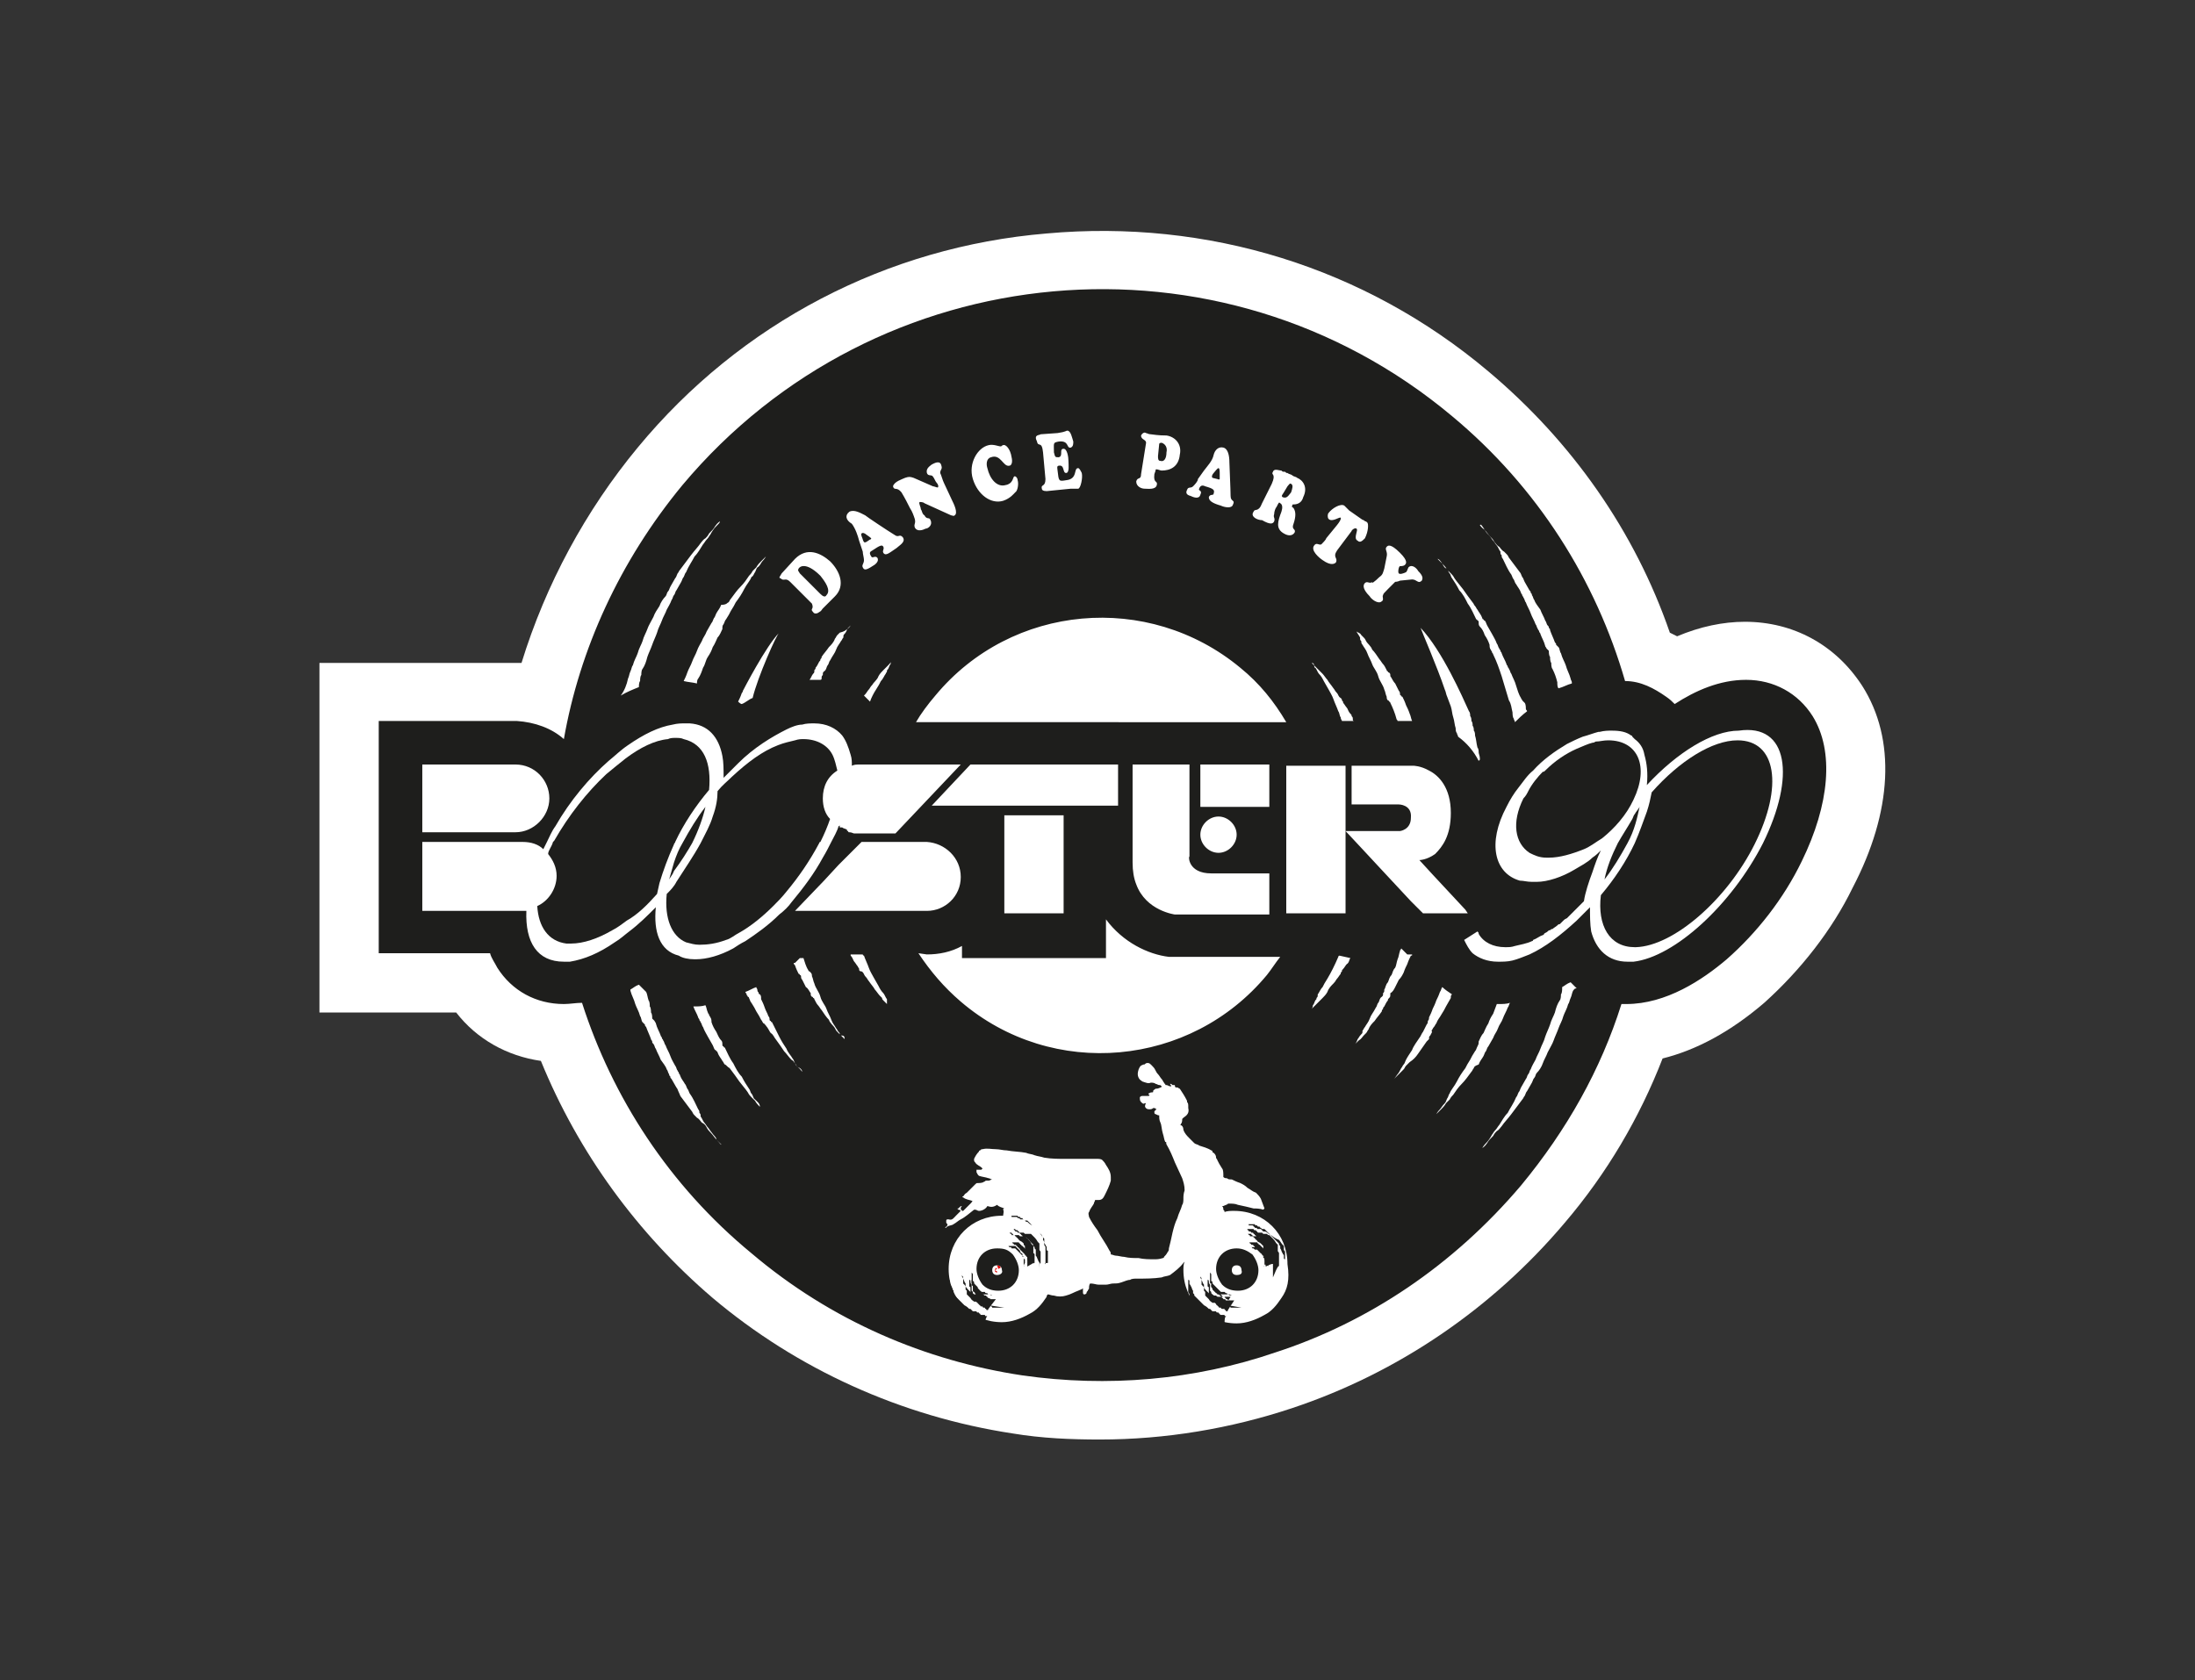
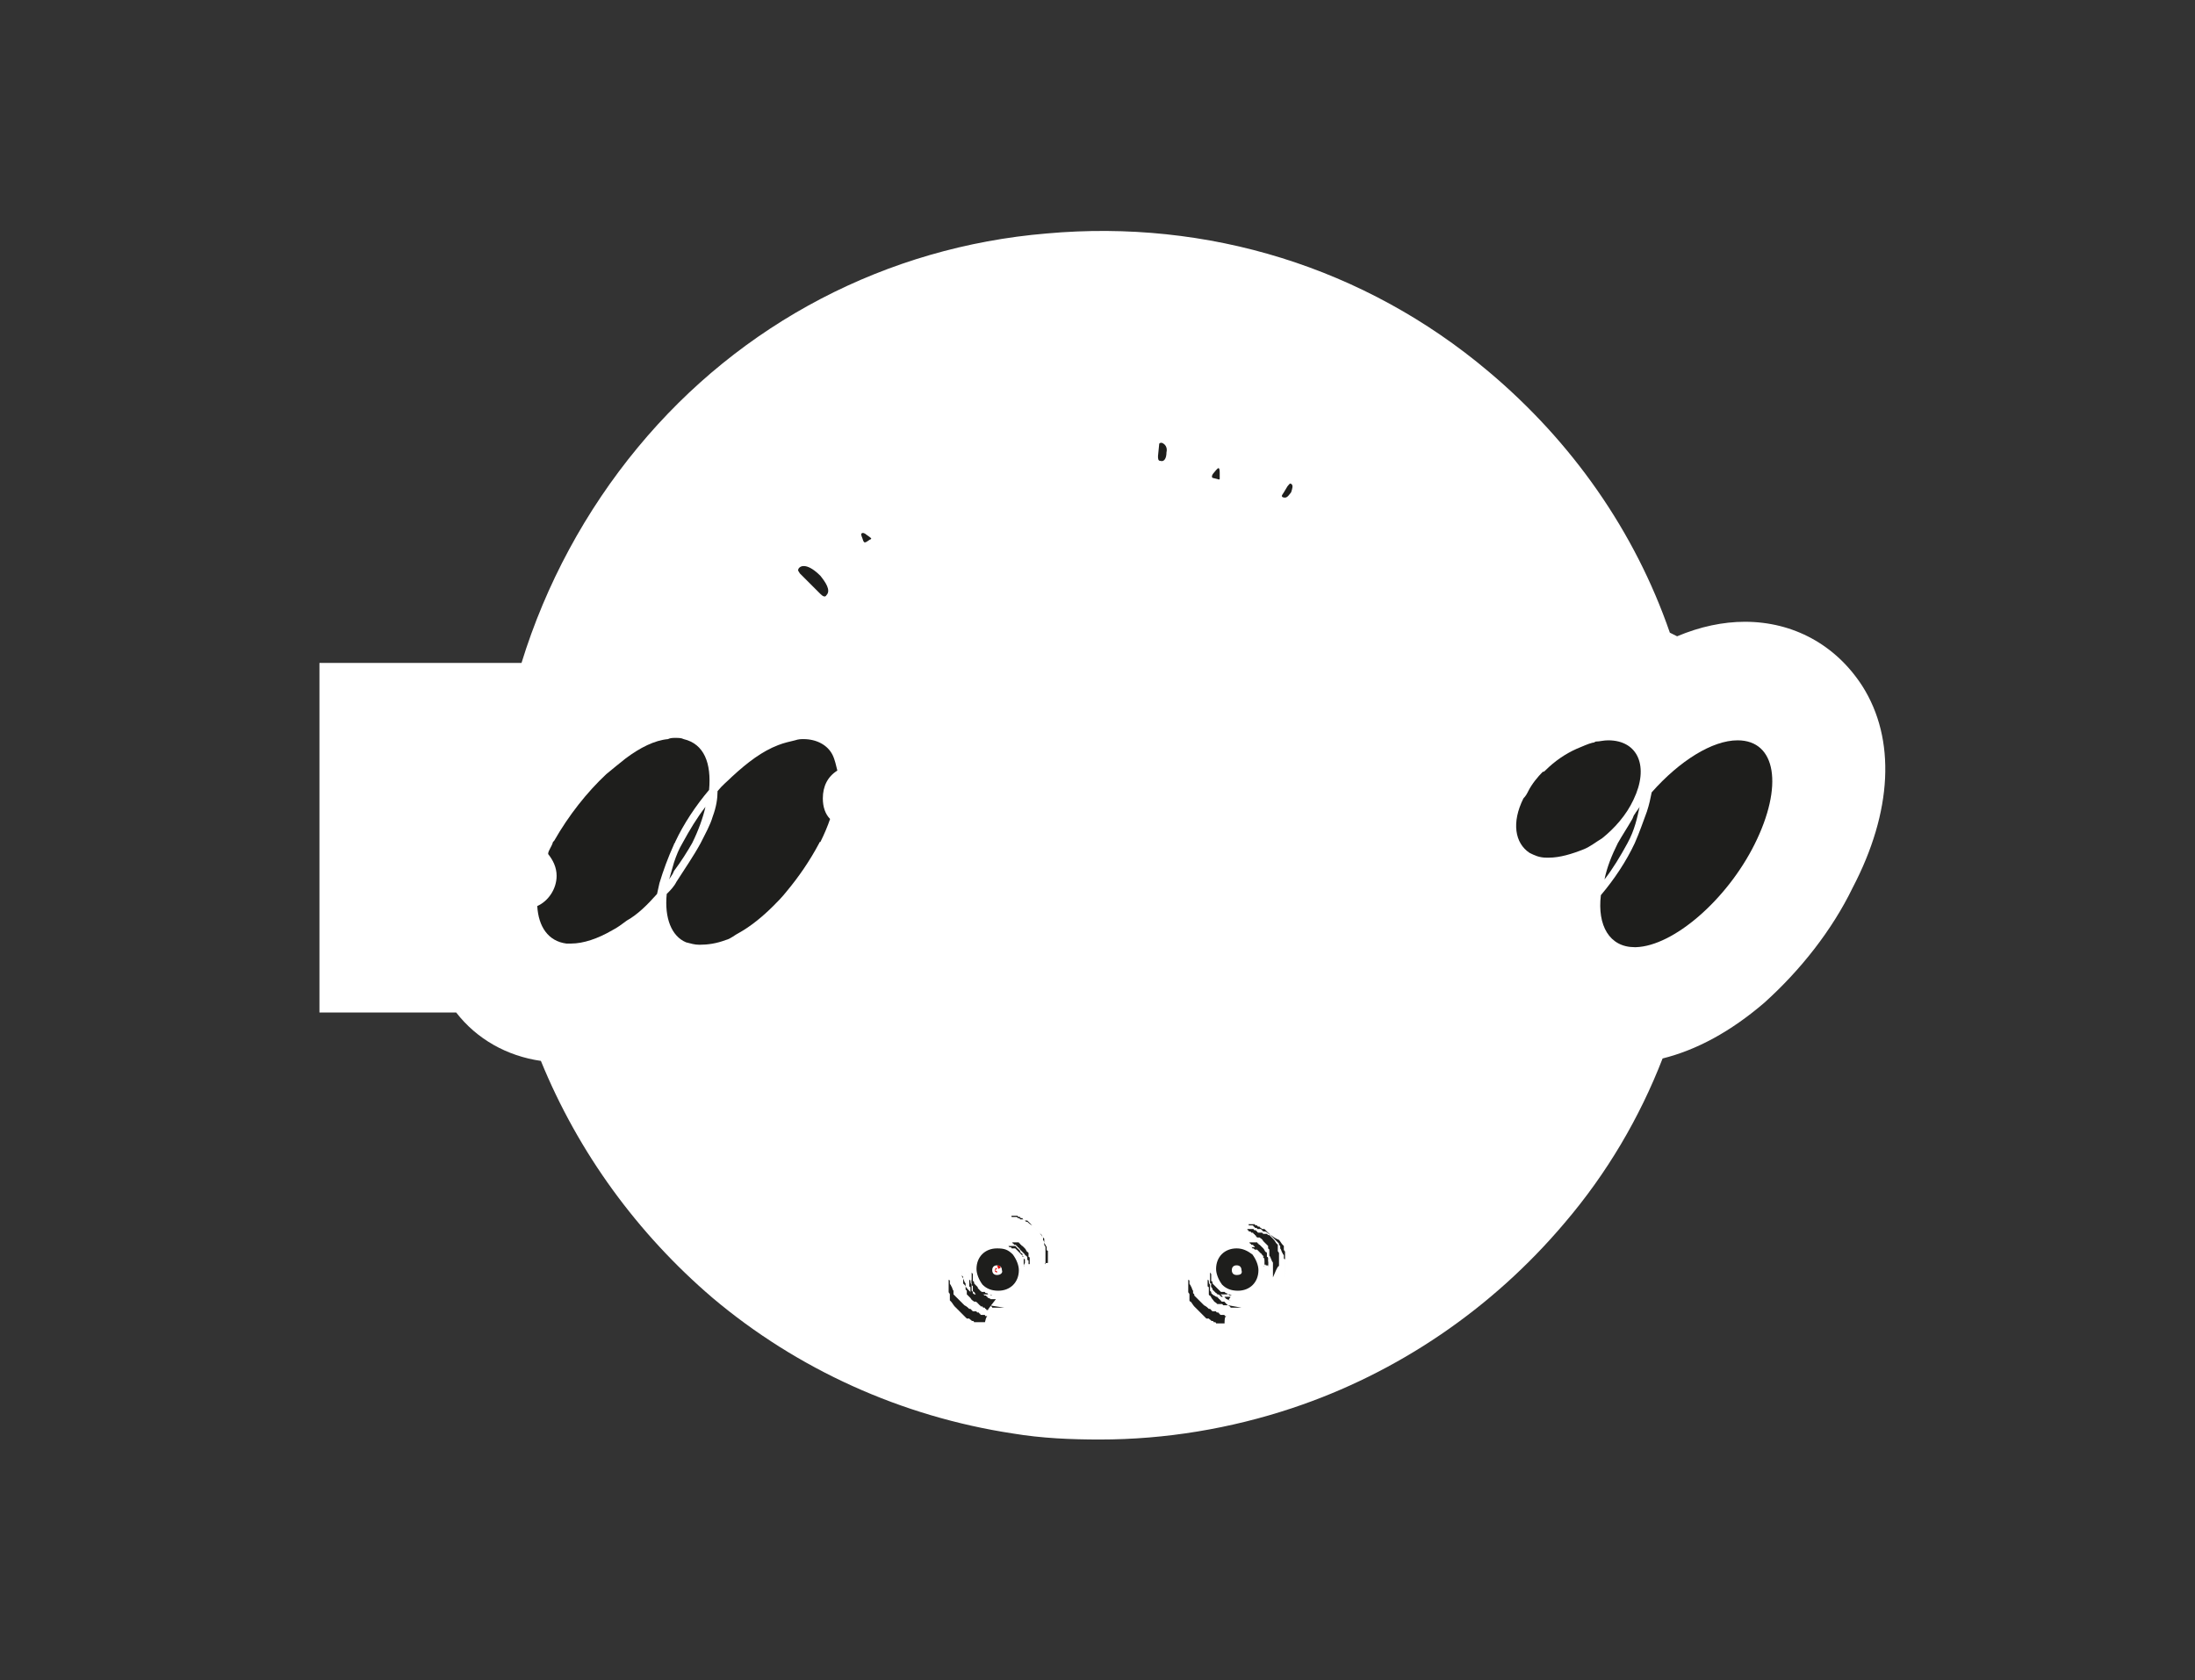
<svg xmlns="http://www.w3.org/2000/svg" version="1.1" id="Livello_1" x="0px" y="0px" viewBox="0 0 181.4 138.9" style="enable-background:new 0 0 181.4 138.9;" xml:space="preserve">
  <rect x="0" y="0" width="181.4" height="138.9" fill="#333333" stroke="none" />
  <style type="text/css">
	.st0{fill:#E20A0A;}
	.st1{fill:#FFFFFF;}
	.st2{fill:#1E1E1C;}
</style>
  <circle class="st0" cx="91.1" cy="69" r="48.1" />
  <path class="st1" d="M153.9,56.7L153.9,56.7c-2.2-3.4-5.7-5.3-9.7-5.3c-1.8,0-3.7,0.4-5.6,1.2c-0.2-0.1-0.4-0.2-0.6-0.3  c-2.9-8.4-8.1-15.8-15-21.6c-10.2-8.6-23.2-12.6-36.5-11.4C73.3,20.4,61.2,26.7,52.7,37c-4.3,5.2-7.6,11.3-9.6,17.8  c-0.1,0-0.1,0-0.2,0H26.4v28.9h11.3c1.7,2.2,4.2,3.6,7,4c3.1,7.6,8,14.3,14.2,19.6c7,5.9,15.6,9.8,24.8,11.2  c2.4,0.4,4.8,0.5,7.2,0.5c5.4,0,10.8-0.9,15.9-2.6c8.7-2.9,16.5-8.2,22.5-15.3c3.5-4.1,6.2-8.7,8.1-13.6c2.8-0.7,5.6-2.2,8.4-4.6  c3-2.7,5.6-6,7.3-9.5C156.4,67.1,156.7,61.1,153.9,56.7z M122.3,43.3L122.3,43.3L122.3,43.3L122.3,43.3z M82.2,105l0.1-0.2l0,0  l0.1,0.1L82.2,105L82.2,105z M82.2,105l0.2,0.1v0.1C82.3,105.2,82.2,105.1,82.2,105z M82.5,104.9L82.5,104.9v-0.2V104.9l-0.1-0.3  h0.1c0.1,0,0.2,0.1,0.2,0.2L82.5,104.9z M66.3,88.6L66.3,88.6L66.3,88.6L66.3,88.6z" />
  <g>
    <path class="st2" d="M104.5,104.7C104.5,104.6,104.5,104.6,104.5,104.7C104.5,104.6,104.5,104.6,104.5,104.7   C104.5,104.6,104.5,104.6,104.5,104.7C104.5,104.6,104.5,104.6,104.5,104.7c0-0.1,0-0.1,0-0.2v-0.1v-0.1v-0.1v-0.1l0,0l0,0   c0-0.1,0-0.1-0.1-0.1v-0.1l0,0l0,0v-0.1c0,0,0-0.1-0.1-0.1c-0.1-0.1-0.1-0.1-0.1-0.2c-0.1-0.1-0.1-0.1-0.2-0.2c0,0,0,0-0.1-0.1l0,0   l0,0l0,0l0,0c0,0-0.1,0-0.1-0.1l0,0l0,0l0,0l0,0h-0.1h-0.1c0,0,0,0-0.1,0c0,0,0,0-0.1,0l0,0l0,0c0,0,0,0-0.1,0c0,0,0,0-0.1,0l0,0   l0,0c0,0,0,0-0.1,0c0,0,0,0-0.1,0h-0.1h0.1l0,0l0,0c0,0,0,0-0.1,0l0,0l0,0c0,0,0,0,0.1,0c0,0,0,0,0.1,0h0.1h0.1h0.1   c0,0,0.1,0,0.1,0.1c0,0,0,0,0.1,0l0,0l0,0l0.1,0.1c0,0,0,0,0.1,0c0,0,0,0,0.1,0c0,0,0,0,0.1,0.1l0,0l0,0c0,0,0,0,0.1,0.1l0,0l0,0   l0,0l0,0c0,0,0,0,0.1,0.1s0.1,0.1,0.2,0.2l0.1,0.1c0,0,0,0.1,0.1,0.1l0,0l0,0l0,0l0,0c0.1,0.1,0.1,0.1,0.1,0.2s0.1,0.1,0.1,0.1l0,0   l0,0c0,0,0,0,0,0.1c0,0,0,0,0,0.1c0,0,0,0,0,0.1C104.5,104.5,104.5,104.5,104.5,104.7C104.5,104.6,104.5,104.6,104.5,104.7   C104.4,104.6,104.4,104.7,104.5,104.7C104.4,104.8,104.4,104.8,104.5,104.7v0.2l0,0l0,0c0,0,0,0,0,0.1l0,0l0,0c0,0,0,0,0-0.1l0,0   l0,0V104.7C104.5,104.7,104.5,104.7,104.5,104.7L104.5,104.7z" />
    <path class="st2" d="M104.8,104.6L104.8,104.6C104.8,104.5,104.8,104.5,104.8,104.6L104.8,104.6L104.8,104.6L104.8,104.6v-0.2v-0.1   v-0.1v-0.1V104l0,0l0,0c0-0.1-0.1-0.1-0.1-0.1v-0.1l0,0c0,0,0,0,0-0.1c0,0,0,0,0-0.1l0,0c0,0,0-0.1-0.1-0.1   c-0.1-0.1-0.1-0.2-0.2-0.3c-0.1-0.1-0.1-0.1-0.2-0.2l-0.1-0.1l0,0l0,0l0,0l0,0c0,0-0.1,0-0.1-0.1l0,0l0,0l0,0l0,0   c0,0-0.1,0-0.1-0.1h-0.1h-0.1h-0.1l0,0l0,0l0,0h-0.1h-0.1l0,0l0,0l0,0h-0.1c0,0,0,0-0.1,0h-0.1H103l0,0l0,0c0,0,0,0-0.1,0h-0.1   c0,0,0,0,0.1,0c0,0,0,0,0.1,0l0,0l0,0h0.1h0.1c0,0,0.1,0,0.1,0.1c0,0,0.1,0,0.1,0.1c0,0,0,0,0.1,0l0,0l0,0l0,0   c0.1,0,0.1,0.1,0.1,0.1s0.1,0,0.1,0.1l0.1,0.1c0,0,0.1,0,0.1,0.1l0,0l0,0c0.1,0.1,0.1,0.1,0.2,0.2s0.1,0.1,0.2,0.2   c0,0,0,0.1,0.1,0.1l0,0l0,0l0,0l0,0l0,0l0,0c0.1,0.1,0.1,0.2,0.1,0.3c0,0.1,0.1,0.1,0.1,0.1l0,0l0,0v0.1v0.1v0.2H104.8L104.8,104.6   L104.8,104.6L104.8,104.6C104.8,104.5,104.8,104.5,104.8,104.6C104.8,104.5,104.8,104.6,104.8,104.6L104.8,104.6   C104.7,104.7,104.7,104.7,104.8,104.6v0.2l0,0l0,0c0,0,0,0,0,0.1v0.1c0,0,0,0,0-0.1c0,0,0,0,0-0.1l0,0V104.6   C104.9,104.7,104.8,104.7,104.8,104.6L104.8,104.6z" />
    <path class="st2" d="M102.2,103.2c-1,0-1.7,0.7-1.7,1.7c0,0.4,0.2,0.9,0.5,1.3c0.3,0.3,0.7,0.5,1.3,0.5c1,0,1.7-0.7,1.7-1.7   c0-0.4-0.2-0.9-0.5-1.3C103.1,103.4,102.7,103.2,102.2,103.2z M102.2,105.4c-0.3,0-0.4-0.2-0.4-0.4c0-0.3,0.2-0.4,0.4-0.4   c0.3,0,0.4,0.2,0.4,0.4C102.7,105.3,102.5,105.4,102.2,105.4z" />
    <path class="st2" d="M101.8,107.1C101.7,107.1,101.7,107.1,101.8,107.1C101.7,107.1,101.7,107.1,101.8,107.1l-0.2-0.1h-0.1   c0,0-0.1,0-0.1-0.1c0,0,0,0-0.1,0l0,0l0,0l-0.1-0.1c0,0,0,0-0.1,0c0,0,0,0-0.1,0c0,0,0,0-0.1,0l0,0l0,0c0,0,0,0-0.1-0.1l0,0l0,0   l0,0l0,0c0,0,0,0-0.1-0.1s-0.1-0.1-0.2-0.2l-0.1-0.1c0,0,0,0-0.1-0.1l0,0l0,0l0,0l0,0c-0.1-0.1-0.1-0.1-0.1-0.2s-0.1-0.1-0.1-0.1   l0,0l0,0v-0.1c0,0,0,0,0-0.1c0,0,0,0,0-0.1c0,0,0,0,0-0.1c0,0,0,0,0-0.1s0-0.1-0.1-0.2v-0.1V105l0,0l0,0c0,0,0,0,0-0.1l0,0l0,0   c0,0,0,0,0,0.1l0,0l0,0v0.1v0.1c0,0,0,0,0,0.1c0,0,0,0,0,0.1l0,0l0,0c0,0,0,0,0,0.1c0,0,0,0,0,0.1v0.1v0.1v0.1v0.1l0,0l0,0   c0,0.1,0,0.1,0.1,0.1v0.1l0,0l0,0v0.1v0.1c0.1,0.1,0.1,0.1,0.1,0.2c0.1,0.1,0.1,0.1,0.2,0.2c0,0,0,0,0.1,0.1l0,0l0,0l0,0l0,0   c0,0,0.1,0,0.1,0.1l0,0l0,0l0,0l0,0c0,0,0,0,0.1,0h0.1c0,0,0,0,0.1,0c0,0,0,0,0.1,0l0,0l0,0c0,0,0,0,0.1,0c0,0,0,0,0.1,0l0,0l0,0   c0,0,0,0,0.1,0c0,0,0,0,0.1,0h0.1C101.6,107.1,101.7,107.1,101.8,107.1C101.7,107.1,101.7,107.1,101.8,107.1   C101.7,107.1,101.8,107.1,101.8,107.1L101.8,107.1L101.8,107.1L101.8,107.1L101.8,107.1z" />
-     <path class="st2" d="M105.3,104.5L105.3,104.5C105.3,104.4,105.3,104.4,105.3,104.5L105.3,104.5L105.3,104.5L105.3,104.5v-0.2v-0.1   v-0.1V104v0c0,0,0,0,0-0.1c0,0,0,0,0-0.1s-0.1-0.1-0.1-0.1s0,0,0-0.1c0,0,0,0,0-0.1c0,0,0,0,0-0.1c0,0,0,0,0-0.1c0,0,0,0,0-0.1   c0,0,0,0,0-0.1c0,0,0-0.1-0.1-0.1c-0.1-0.1-0.1-0.2-0.2-0.3c-0.1-0.1-0.1-0.2-0.3-0.3l-0.1-0.1c0,0,0,0-0.1,0c0,0,0,0-0.1,0   c0,0,0,0-0.1,0c0,0,0,0-0.1,0c0,0-0.1,0-0.1-0.1c0,0,0,0-0.1,0c0,0,0,0-0.1,0c0,0,0,0-0.1,0c0,0,0,0-0.1,0c0,0-0.1,0-0.1-0.1   c0,0-0.1,0-0.1-0.1c0,0,0,0-0.1,0c0,0,0,0-0.1,0h-0.1l0,0l0,0l0,0H103h-0.1l0,0l0,0l0,0h-0.1h-0.1c-0.1,0-0.1,0-0.1,0h0.4   c0,0,0,0-0.1,0l0,0h-0.1h-0.1c0,0,0,0,0.1,0c0,0,0,0,0.1,0l0,0c0,0,0,0,0.1,0h0.1c0,0,0.1,0,0.1,0.1c0.1,0,0.1,0,0.1,0.1l0,0l0,0   l0,0h0.1h0.1l0,0l0,0l0,0c0.1,0,0.1,0.1,0.1,0.1s0.1,0,0.1,0.1c0,0,0.1,0,0.1,0.1c0,0,0.1,0,0.1,0.1l0,0l0,0   c0.1,0.1,0.2,0.1,0.3,0.2l0.1,0.1l0,0l0,0l0,0l0,0l0,0l0,0l0,0l0.1,0.1c0,0,0,0,0,0.1v0.1c0,0,0,0,0,0.1c0,0,0,0,0,0.1   c0,0,0,0,0,0.1l0,0l0,0c0.1,0.1,0.1,0.2,0.1,0.3c0,0.1,0.1,0.1,0.1,0.1s0,0,0,0.1c0,0,0,0,0,0.1v0.1v0.1v0.1v0.1v0.1v0.1l0,0l0,0   C105.2,104.4,105.2,104.5,105.3,104.5C105.2,104.5,105.3,104.6,105.3,104.5C105.2,104.6,105.2,104.6,105.3,104.5v0.2c0,0,0,0,0,0.1   l0,0v0.1v0.1c0,0,0,0,0-0.1c0,0,0,0,0-0.1l0,0v-0.1C105.3,104.7,105.3,104.6,105.3,104.5C105.3,104.6,105.3,104.5,105.3,104.5z" />
    <path class="st2" d="M105,102.1C105,102.1,105,102,105,102.1L105,102.1C104.9,102,104.9,102,105,102.1   C104.9,102,104.9,102,105,102.1c-0.1-0.1-0.1-0.1-0.2-0.2c0,0,0,0-0.1-0.1c0,0,0,0-0.1-0.1l-0.1-0.1l0,0l0,0c0,0,0,0-0.1,0   c0,0,0,0-0.1,0l0,0l0,0l0,0l-0.1-0.1c0,0-0.1,0-0.1-0.1c0,0,0,0-0.1,0l0,0l0,0l0,0c0,0-0.1,0-0.1-0.1l0,0l0,0c0,0,0,0-0.1,0   c0,0-0.1,0-0.1-0.1h-0.1c0,0,0,0-0.1,0l0,0l0,0h-0.1c0,0,0,0-0.1,0h-0.1c-0.1,0-0.1,0-0.1,0l0,0l0,0H103c0,0,0,0-0.1,0   c0,0,0,0-0.1,0h-0.1c-0.1,0-0.1,0-0.1,0s0,0,0.1,0h0.1c0,0,0,0,0.1,0c0,0,0,0,0.1,0c0,0,0,0,0.1,0l0,0l0,0c0.1,0,0.1,0,0.1,0.1l0,0   c0,0,0,0,0.1,0h0.1l0,0l0,0c0,0,0,0,0.1,0c0,0,0.1,0,0.1,0.1c0,0,0.1,0,0.1,0.1c0,0,0,0,0.1,0l0,0l0,0c0,0,0.1,0,0.1,0.1l0,0l0,0   l0,0c0,0,0,0,0.1,0c0,0,0,0,0.1,0c0,0,0,0,0.1,0l0.1,0.1l0.1,0.1c0,0,0,0,0.1,0l0,0l0,0C104.7,101.8,104.8,102,105,102.1L105,102.1   L105,102.1L105,102.1C105,102.2,105,102.2,105,102.1c0.1,0.1,0.1,0.1,0.2,0.2c0,0,0,0,0.1,0.1l0.1,0.1c0,0,0,0,0.1,0.1l0.1,0.1   c0,0,0,0,0.1,0.1c0,0,0,0,0,0.1c0,0,0,0,0.1,0.1c0,0,0,0,0,0.1c0,0,0,0,0,0.1l0,0l0,0c0.1,0.1,0.1,0.3,0.2,0.4   c0,0.1,0.1,0.1,0.1,0.2c0,0,0,0,0,0.1c0,0,0,0,0,0.1c0,0,0,0.1,0.1,0.1v0.1v0.1v0.1v0.1v0.1c0,0,0,0,0,0.1c0,0,0,0,0,0.1v0.1   c0,0,0,0,0,0.1s0,0,0,0.1s0,0.1,0,0.1c0,0.1,0,0.1,0,0.1s0,0,0,0.1c0,0,0,0,0,0.1v0.1c0,0.1,0,0.1,0,0.1s0,0,0-0.1V105   c0,0,0,0,0-0.1v-0.1c0-0.1,0-0.1,0-0.1c0-0.1,0-0.1,0-0.1s0,0,0-0.1c0,0,0,0,0-0.1v-0.1c0,0,0,0,0-0.1c0,0,0,0,0-0.1V104v-0.1v0.1   v-0.1v-0.1v-0.1c0,0,0,0,0-0.1c0,0,0,0,0-0.1s-0.1-0.1-0.1-0.2l0,0l0,0c0,0,0,0,0-0.1c0,0,0,0,0-0.1c0,0,0,0,0-0.1c0,0,0,0,0-0.1   v0.1l-0.1-0.1c-0.1-0.1-0.2-0.3-0.3-0.4C105.2,102.3,105.1,102.1,105,102.1z" />
    <path class="st2" d="M105.7,104.7C105.7,104.6,105.7,104.6,105.7,104.7L105.7,104.7L105.7,104.7v-0.2c0,0,0,0,0-0.1v-0.1v-0.1v-0.1   V104v0v-0.1v-0.1c0,0,0,0,0-0.1c0,0,0,0,0-0.1s-0.1-0.1-0.1-0.2l0,0l0,0c0,0,0,0,0-0.1c0,0,0,0,0-0.1c0,0,0,0,0-0.1c0,0,0,0,0-0.1   c0,0,0,0,0-0.1l-0.1-0.1c-0.1-0.1-0.1-0.2-0.3-0.4c-0.1-0.1-0.2-0.2-0.3-0.3l0,0l0,0c0,0,0,0-0.1,0c0,0,0,0-0.1-0.1c0,0,0,0-0.1,0   c0,0,0,0-0.1,0c0,0,0,0-0.1,0l-0.1-0.1c0,0,0,0-0.1,0c0,0,0,0-0.1,0c0,0,0,0-0.1,0l0,0l0,0l0,0c0,0-0.1,0-0.1-0.1   c0,0-0.1,0-0.1-0.1c0,0,0,0-0.1,0l0,0l0,0c0,0-0.1,0-0.1-0.1l0,0l0,0c0,0,0,0-0.1,0h-0.1h-0.1c0,0,0,0-0.1,0l0,0l0,0h-0.1l0,0l0,0   c-0.1,0-0.1,0-0.1,0h-0.1c0,0,0,0-0.1,0c0,0,0,0-0.1,0h-0.1h-0.1c0,0,0,0,0.1,0h0.1c0,0,0,0,0.1,0c0,0,0,0,0.1,0h0.1   c0.1,0,0.1,0,0.1,0.1c0.1,0,0.1,0,0.1,0.1l0,0l0,0l0,0h0.1c0,0,0.1,0,0.1,0.1c0,0,0,0,0.1,0l0,0l0,0c0.1,0,0.1,0.1,0.1,0.1   s0.1,0,0.1,0.1c0,0,0.1,0,0.1,0.1l0.1,0.1c0,0,0,0,0.1,0c0,0,0,0,0.1,0c0.1,0.1,0.2,0.1,0.3,0.3l0.1,0.1l0,0l0,0c0,0,0,0,0.1,0.1   l0.1,0.1c0,0,0,0,0.1,0.1v0.1c0,0,0,0,0,0.1l0.1,0.1c0,0,0,0,0,0.1c0,0,0,0,0,0.1c0,0,0,0,0,0.1c0,0,0,0,0,0.1c0,0,0,0,0,0.1l0,0   l0,0c0.1,0.1,0.1,0.2,0.2,0.4c0,0.1,0.1,0.1,0.1,0.2c0,0,0,0,0,0.1c0,0,0,0,0,0.1v0.1v0.1v0.1v0.1v0.1v0.1c0,0,0,0,0,0.1   c0,0,0,0,0,0.1v0.1v0.1C105.6,104.6,105.7,104.6,105.7,104.7S105.7,104.8,105.7,104.7c0,0.1,0,0.1,0,0.2c0,0,0,0,0,0.1v0.1v0.1   c0,0,0,0,0-0.1V105c0,0,0,0,0-0.1c0,0,0,0,0-0.1V104.7z" />
    <path class="st2" d="M101.6,107.5L101.6,107.5L101.6,107.5C101.5,107.5,101.5,107.4,101.6,107.5l-0.2-0.1c0,0-0.1,0-0.1-0.1   c0,0-0.1,0-0.1-0.1h-0.1l0,0l0,0l0,0c-0.1,0-0.1-0.1-0.1-0.1s-0.1,0-0.1-0.1c0,0-0.1,0-0.1-0.1c0,0-0.1,0-0.1-0.1l0,0l0,0   c-0.1-0.1-0.1-0.1-0.2-0.2s-0.1-0.1-0.2-0.2c0,0,0-0.1-0.1-0.1l0,0l0,0l0,0l0,0l0,0l0,0c-0.1-0.1-0.1-0.1-0.1-0.3   c0-0.1-0.1-0.1-0.1-0.1l0,0l0,0v-0.1v-0.1v-0.1v-0.1v-0.1v-0.1l0,0l0,0c0,0,0,0,0-0.1c0,0,0,0,0-0.1V105v-0.1l0,0l0,0   c0,0,0,0,0-0.1v-0.1c0,0,0,0,0,0.1c0,0,0,0,0,0.1l0,0v0.1v0.1l0,0l0,0v0.1l0,0l0,0v0.1v0.1v0.1v0.1v0.1v0.1l0,0c0,0,0,0,0,0.1   s0.1,0.1,0.1,0.1v0.1c0,0,0,0,0,0.1l0,0c0,0,0,0,0,0.1l0,0c0,0,0,0.1,0.1,0.1c0.1,0.1,0.1,0.2,0.2,0.3c0.1,0.1,0.1,0.1,0.2,0.2   l0.1,0.1l0,0l0,0l0,0l0,0c0,0,0.1,0,0.1,0.1l0,0l0,0l0,0l0,0c0,0,0.1,0,0.1,0.1h0.1h0.1h0.1l0,0l0,0l0,0h0.1h0.1l0,0l0,0l0,0h0.1   c0,0,0,0,0.1,0h0.1C101.5,107.5,101.5,107.5,101.6,107.5L101.6,107.5C101.6,107.6,101.6,107.6,101.6,107.5   C101.7,107.6,101.7,107.6,101.6,107.5C101.7,107.5,101.7,107.5,101.6,107.5C101.7,107.5,101.7,107.6,101.6,107.5   C101.7,107.5,101.7,107.5,101.6,107.5z" />
    <path class="st2" d="M100.2,39.5l0.4,0.1c0.1,0,0.1,0.1,0.2,0c0-0.1,0-0.4,0-0.5s0-0.4-0.1-0.4s-0.3,0.3-0.4,0.4   S100.1,39.4,100.2,39.5C100,39.5,100.1,39.5,100.2,39.5z" />
    <path class="st2" d="M95.9,38.1c0.3,0.1,0.5-0.2,0.5-0.7c0.1-0.4-0.1-0.7-0.4-0.8c-0.2,0-0.2,0.1-0.2,0.1l-0.1,1   C95.7,37.9,95.7,38.1,95.9,38.1z" />
    <path class="st2" d="M106,41.1c0.3,0.1,0.4,0,0.7-0.4c0.1-0.3,0.2-0.6,0-0.7c-0.1-0.1-0.2,0.1-0.3,0.2l-0.3,0.5   C105.9,41,105.9,41,106,41.1z" />
    <path class="st2" d="M82.4,103.2c-1,0-1.7,0.7-1.7,1.7c0,0.4,0.2,0.9,0.5,1.3c0.3,0.3,0.7,0.5,1.3,0.5c1,0,1.7-0.7,1.7-1.7   c0-0.4-0.2-0.9-0.5-1.3C83.3,103.3,83,103.2,82.4,103.2z M82.4,105.4c-0.3,0-0.4-0.2-0.4-0.4c0-0.3,0.2-0.4,0.4-0.4   c0.3,0,0.4,0.2,0.4,0.4C82.9,105.2,82.7,105.4,82.4,105.4z" />
    <path class="st2" d="M81.7,108.3C81.7,108.3,81.6,108.3,81.7,108.3C81.6,108.3,81.6,108.3,81.7,108.3L81.7,108.3   c-0.2,0-0.2,0-0.2-0.1c-0.1,0-0.1,0-0.1-0.1l0,0l0,0l0,0h-0.1c0,0-0.1,0-0.1-0.1c0,0,0,0-0.1,0l0,0l0,0c-0.1,0-0.1-0.1-0.1-0.1   s-0.1,0-0.1-0.1c0,0-0.1,0-0.1-0.1l-0.1-0.1c0,0,0,0-0.1,0c0,0,0,0-0.1,0c-0.1-0.1-0.2-0.1-0.3-0.3l-0.1-0.1l0,0l0,0   c0,0,0,0-0.1-0.1l-0.1-0.1c0,0,0,0,0-0.1v-0.1c0,0,0,0,0-0.1l-0.1-0.1c0,0,0,0,0-0.1c0,0,0,0,0-0.1c0,0,0,0,0-0.1c0,0,0,0,0-0.1   c0,0,0,0,0-0.1l0,0l0,0c-0.1-0.1-0.1-0.2-0.2-0.4c0-0.1-0.1-0.1-0.1-0.2c0,0,0,0,0-0.1c0,0,0,0,0-0.1v-0.1v-0.1V105v-0.1v-0.1v-0.1   c0,0,0,0,0-0.1c0,0,0,0,0-0.1v-0.1v-0.1c0-0.1,0-0.1,0-0.1c0-0.1,0-0.1,0-0.1s0,0,0-0.1c0,0,0,0,0-0.1v-0.1v-0.1c0,0,0,0,0,0.1v0.1   c0,0,0,0,0,0.1v0.1v0.1c0,0.1,0,0.1,0,0.1l0,0l0,0v0.1v0.1c0,0,0,0,0,0.1v0.1v0.1v0.1v0.1v0.1v0.1c0,0,0,0,0,0.1c0,0,0,0,0,0.1   s0.1,0.1,0.1,0.2l0,0l0,0c0,0,0,0,0,0.1c0,0,0,0,0,0.1c0,0,0,0,0,0.1c0,0,0,0,0,0.1c0,0,0,0,0,0.1l0.1,0.1c0.1,0.1,0.1,0.2,0.3,0.4   c0.1,0.1,0.2,0.2,0.3,0.3l0,0l0,0c0,0,0,0,0.1,0.1c0,0,0,0,0.1,0c0,0,0,0,0.1,0c0,0,0,0,0.1,0c0,0,0,0,0.1,0l0.1,0.1c0,0,0,0,0.1,0   c0,0,0,0,0.1,0c0,0,0,0,0.1,0l0,0l0,0l0,0c0,0,0.1,0,0.1,0.1c0,0,0.1,0,0.1,0.1c0,0,0,0,0.1,0l0,0l0,0c0,0,0.1,0,0.1,0.1l0,0l0,0   c0,0,0,0,0.1,0h0.1h0.1c0,0,0,0,0.1,0l0,0l0,0h0.1l0,0l0,0c0.1,0,0.1,0,0.1,0c0.1,0,0.1,0,0.1,0C81.6,108.3,81.6,108.3,81.7,108.3   C81.6,108.3,81.7,108.3,81.7,108.3L81.7,108.3C81.8,108.3,81.8,108.3,81.7,108.3C81.8,108.3,81.8,108.3,81.7,108.3L81.7,108.3z" />
    <path class="st2" d="M81.6,108.8L81.6,108.8C81.5,108.8,81.5,108.8,81.6,108.8C81.5,108.8,81.5,108.8,81.6,108.8L81.6,108.8   L81.6,108.8c-0.2,0-0.2,0-0.2-0.1l0,0c0,0,0,0-0.1,0h-0.1l0,0l0,0c0,0,0,0-0.1,0c0,0-0.1,0-0.1-0.1c0,0-0.1,0-0.1-0.1   c0,0,0,0-0.1,0l0,0l0,0c0,0-0.1,0-0.1-0.1l0,0l0,0l0,0c0,0,0,0-0.1,0c0,0,0,0-0.1,0c0,0,0,0-0.1,0l-0.1-0.1l-0.1-0.1c0,0,0,0-0.1,0   l0,0l0,0c-0.1-0.1-0.2-0.2-0.4-0.3l-0.1-0.1l0,0l0,0c0,0,0,0-0.1-0.1c0,0,0,0-0.1-0.1c0,0,0,0-0.1-0.1l-0.1-0.1c0,0,0,0-0.1-0.1   l-0.1-0.1c0,0,0,0-0.1-0.1c0,0,0,0-0.1-0.1c0,0,0,0,0-0.1c0,0,0,0,0-0.1c0,0,0,0,0-0.1l0,0l0,0c-0.1-0.1-0.1-0.3-0.2-0.4   c0-0.1-0.1-0.1-0.1-0.2c0,0,0,0,0-0.1c0,0,0,0,0-0.1c0,0,0-0.1-0.1-0.1v-0.1v-0.1v0.4v-0.1v-0.1c0,0,0,0,0-0.1c0,0,0,0,0-0.1v-0.1   c0,0,0,0,0-0.1c0,0,0,0,0-0.1s0-0.1,0-0.1c0-0.1,0-0.1,0-0.1s0,0,0-0.1c0,0,0,0,0-0.1v0.1c0-0.1,0-0.1,0-0.1s0,0,0,0.1v0.1   c0,0,0,0,0,0.1v0.1c0,0.1,0,0.1,0,0.1c0,0.1,0,0.1,0,0.1s0,0,0,0.1c0,0,0,0,0,0.1v0.1c0,0,0,0,0,0.1c0,0,0,0,0,0.1v0.1v0.1v0.1v0.1   v0.1v0.1c0,0,0,0,0,0.1c0,0,0,0,0,0.1s0.1,0.1,0.1,0.2l0,0l0,0v0.1v0.1c0,0,0,0,0,0.1c0,0,0,0,0,0.1c0,0,0,0,0,0.1l0.1,0.1   c0.1,0.1,0.2,0.3,0.3,0.4c0.1,0.1,0.2,0.2,0.4,0.4l0,0l0,0c0,0,0,0,0.1,0.1c0,0,0,0,0.1,0.1c0,0,0,0,0.1,0.1c0,0,0,0,0.1,0.1   c0,0,0,0,0.1,0.1l0.1,0.1l0,0l0,0c0,0,0,0,0.1,0c0,0,0,0,0.1,0l0,0l0,0l0,0l0.1,0.1c0,0,0.1,0,0.1,0.1c0,0,0,0,0.1,0l0,0l0,0l0,0   c0,0,0.1,0,0.1,0.1l0,0l0,0c0,0,0,0,0.1,0h0.1h0.1c0,0,0,0,0.1,0l0,0l0,0H81c0,0,0,0,0.1,0c0,0,0,0,0.1,0s0.1,0,0.1,0l0,0l0,0h0.1   C81.5,108.8,81.6,108.8,81.6,108.8L81.6,108.8L81.6,108.8C81.7,108.8,81.7,108.8,81.6,108.8C81.7,108.8,81.7,108.8,81.6,108.8   L81.6,108.8z" />
    <path class="st2" d="M84.6,104.6C84.6,104.6,84.6,104.5,84.6,104.6C84.6,104.5,84.6,104.5,84.6,104.6   C84.6,104.5,84.6,104.5,84.6,104.6C84.6,104.5,84.6,104.5,84.6,104.6c0-0.1,0-0.1,0-0.2c0,0,0,0,0-0.1v-0.1v-0.1V104l0,0l0,0   c0-0.1,0-0.1-0.1-0.1v-0.1l0,0l0,0v-0.1c0,0,0-0.1-0.1-0.1c-0.1-0.1-0.1-0.1-0.1-0.2c-0.1-0.1-0.1-0.1-0.2-0.2c0,0,0,0-0.1-0.1l0,0   l0,0l0,0l0,0c0,0,0,0-0.1-0.1l0,0l0,0l0,0l0,0h-0.1c0,0,0,0-0.1,0c0,0,0,0-0.1,0c0,0,0,0-0.1,0l0,0l0,0c0,0,0,0-0.1,0   c0,0,0,0-0.1,0l0,0l0,0c0,0,0,0-0.1,0c0,0,0,0-0.1,0H83h-0.1l0,0l0,0c0,0,0,0-0.1,0l0,0l0,0c0,0,0,0,0.1,0c0,0,0,0,0.1,0h0.1h0.1   h0.1c0,0,0.1,0,0.1,0.1c0,0,0,0,0.1,0l0,0l0,0c0,0,0.1,0,0.1,0.1c0,0,0,0,0.1,0c0,0,0,0,0.1,0c0,0,0,0,0.1,0l0,0l0,0   c0,0,0,0,0.1,0.1l0,0l0,0l0,0l0,0c0,0,0,0,0.1,0.1s0.1,0.1,0.2,0.2l0.1,0.1c0,0,0,0,0.1,0.1l0,0l0,0l0,0l0,0   c0.1,0.1,0.1,0.1,0.1,0.2s0.1,0.1,0.1,0.1l0,0l0,0v0.1v0.1c0,0,0,0,0,0.1C84.7,104.4,84.7,104.4,84.6,104.6   C84.7,104.4,84.7,104.4,84.6,104.6C84.5,104.5,84.6,104.6,84.6,104.6C84.5,104.7,84.5,104.7,84.6,104.6v0.2l0,0l0,0c0,0,0,0,0,0.1   l0,0l0,0c0,0,0,0,0-0.1l0,0l0,0V104.6C84.6,104.7,84.7,104.7,84.6,104.6C84.7,104.6,84.7,104.6,84.6,104.6z" />
    <path class="st2" d="M81.8,107.9L81.8,107.9C81.7,107.9,81.7,107.9,81.8,107.9C81.7,107.9,81.7,107.8,81.8,107.9   c-0.1-0.1-0.2-0.1-0.2-0.2c0,0-0.1,0-0.1-0.1l0,0l0,0l0,0h-0.1h-0.1l0,0l0,0l0,0c-0.1,0-0.1-0.1-0.1-0.1s-0.1,0-0.1-0.1   c0,0-0.1,0-0.1-0.1c0,0-0.1,0-0.1-0.1c0,0,0,0-0.1,0l0,0c-0.1-0.1-0.2-0.1-0.3-0.2l-0.1-0.1l0,0l0,0l0,0l0,0l0,0l0,0c0,0,0,0,0-0.1   l-0.1-0.1c0,0,0,0,0-0.1v-0.1v-0.1c0,0,0,0,0-0.1c0,0,0,0,0-0.1l0,0l0,0c-0.1-0.1-0.1-0.2-0.1-0.3c0-0.1-0.1-0.1-0.1-0.1s0,0,0-0.1   c0,0,0,0,0-0.1v-0.1v-0.1v-0.1v-0.1v-0.1V105l0,0l0,0v-0.1v-0.1c0-0.1,0-0.1,0-0.1v-0.1c0,0,0,0,0-0.1l0,0v0.5l0,0c0,0,0,0,0,0.1   c0,0,0,0,0,0.1l0,0v0.1v0.1l0,0l0,0v0.1l0,0l0,0v0.1v0.1v0.1v0.1v0.1v0.1c0,0,0,0,0,0.1c0,0,0,0,0,0.1s0.1,0.1,0.1,0.1s0,0,0,0.1   c0,0,0,0,0,0.1c0,0,0,0,0,0.1c0,0,0,0,0,0.1c0,0,0,0,0,0.1c0,0,0,0,0,0.1c0,0,0,0.1,0.1,0.1c0.1,0.1,0.1,0.2,0.2,0.3   c0.1,0.1,0.1,0.2,0.3,0.3l0.1,0.1c0,0,0,0,0.1,0c0,0,0,0,0.1,0c0,0,0,0,0.1,0c0,0,0,0,0.1,0l0.1,0.1c0,0,0,0,0.1,0c0,0,0,0,0.1,0   C81.6,107.9,81.6,107.9,81.8,107.9C81.7,107.9,81.7,107.9,81.8,107.9C81.8,107.9,81.9,107.9,81.8,107.9c0.1,0.1,0.2,0.1,0.2,0.2   c0,0,0,0,0.1,0c0,0,0,0,0.1,0h0.1l0,0l0,0c0,0,0,0,0.1,0h0.1h0.1l0,0l0,0l0,0h0.1h0.1c0.1,0,0.1,0,0.1,0H83   C81.7,107.9,81.7,107.9,81.8,107.9L81.8,107.9C81.8,107.9,81.9,107.9,81.8,107.9C81.9,107.9,81.9,107.9,81.8,107.9   C81.9,107.9,81.9,107.9,81.8,107.9C81.9,107.9,81.8,107.9,81.8,107.9z" />
    <path class="st2" d="M82,107.1C81.9,107.1,81.9,107.1,82,107.1C81.9,107.1,81.9,107.1,82,107.1l-0.2-0.1h-0.1c0,0-0.1,0-0.1-0.1   c0,0,0,0-0.1,0l0,0l0,0c0,0-0.1,0-0.1-0.1c0,0,0,0-0.1,0c0,0,0,0-0.1,0c0,0,0,0-0.1,0l0,0l0,0c0,0,0,0-0.1-0.1l0,0l0,0l0,0l0,0   c0,0,0,0-0.1-0.1s-0.1-0.1-0.1-0.2l-0.1-0.1c0,0,0,0-0.1-0.1l0,0l0,0l0,0l0,0c-0.1-0.1-0.1-0.1-0.1-0.2s-0.1-0.1-0.1-0.1l0,0l0,0   v-0.1v-0.1c0,0,0,0,0-0.1c0,0,0,0,0-0.1c0,0,0,0,0-0.1s0-0.1-0.1-0.2v-0.1V105l0,0l0,0c0,0,0,0,0-0.1l0,0l0,0c0,0,0,0,0,0.1l0,0   l0,0v0.1v0.1c0,0,0,0,0,0.1c0,0,0,0,0,0.1l0,0l0,0c0,0,0,0,0,0.1c0,0,0,0,0,0.1v0.1v0.1v0.1v0.1l0,0l0,0c0,0.1,0,0.1,0.1,0.1v0.1   l0,0l0,0v0.1v0.1c0.1,0.1,0.1,0.1,0.1,0.2c0.1,0.1,0.1,0.1,0.2,0.2c0,0,0,0,0.1,0.1l0,0l0,0l0,0l0,0c0,0,0.1,0,0.1,0.1l0,0l0,0l0,0   l0,0H81h0.1c0,0,0,0,0.1,0c0,0,0,0,0.1,0l0,0l0,0c0,0,0,0,0.1,0c0,0,0,0,0.1,0l0,0l0,0c0,0,0,0,0.1,0c0,0,0,0,0.1,0h0.1   C81.9,107.1,81.9,107.1,82,107.1C81.9,107.1,81.9,107.1,82,107.1C81.9,107.1,81.9,107.1,82,107.1L82,107.1   C82,107.1,82.1,107.1,82,107.1C82.1,107.1,82,107.1,82,107.1L82,107.1z" />
    <path class="st2" d="M85.1,104.5L85.1,104.5C85.1,104.4,85.1,104.4,85.1,104.5L85.1,104.5L85.1,104.5L85.1,104.5v-0.2v-0.1v-0.1   V104v0l0,0l0,0c0-0.1-0.1-0.1-0.1-0.1v-0.1l0,0c0,0,0,0,0-0.1l0,0c0,0,0,0,0-0.1c0,0,0-0.1-0.1-0.1c-0.1-0.1-0.1-0.2-0.2-0.3   s-0.1-0.1-0.2-0.2c0,0-0.1,0-0.1-0.1l0,0l0,0l0,0l0,0c0,0-0.1,0-0.1-0.1l0,0l0,0l0,0l0,0c0,0-0.1,0-0.1-0.1h-0.1H84h0l0,0l0,0l0,0   h-0.1h-0.1l0,0l0,0l0,0c0,0,0,0-0.1,0c0,0,0,0-0.1,0h-0.1h-0.1l0,0l0,0c0,0,0,0-0.1,0h-0.1c0,0,0,0,0.1,0c0,0,0,0,0.1,0l0,0l0,0   h0.1h0.1c0,0,0.1,0,0.1,0.1c0,0,0.1,0,0.1,0.1h0.1l0,0l0,0l0,0c0.1,0,0.1,0.1,0.1,0.1s0.1,0,0.1,0.1c0,0,0.1,0,0.1,0.1   c0,0,0.1,0,0.1,0.1l0,0l0,0c0.1,0.1,0.1,0.1,0.2,0.2s0.1,0.1,0.2,0.2c0,0,0,0.1,0.1,0.1l0,0l0,0l0,0l0,0l0,0l0,0   c0.1,0.1,0.1,0.1,0.1,0.3c0,0.1,0.1,0.1,0.1,0.1l0,0l0,0v0.1v0.1v0.1H85.1L85.1,104.5L85.1,104.5L85.1,104.5   C85,104.4,85,104.4,85.1,104.5C85,104.5,85,104.5,85.1,104.5L85.1,104.5C85,104.6,85,104.6,85.1,104.5v0.2l0,0l0,0c0,0,0,0,0,0.1   v0.1c0,0,0,0,0-0.1c0,0,0,0,0-0.1l0,0l0,0V104.5C85.1,104.7,85.1,104.6,85.1,104.5L85.1,104.5z" />
    <path class="st2" d="M81.9,107.4L81.9,107.4L81.9,107.4C81.8,107.4,81.8,107.4,81.9,107.4l-0.2-0.1c0,0-0.1,0-0.1-0.1   c0,0-0.1,0-0.1-0.1h-0.1l0,0l0,0l0,0c-0.1,0-0.1-0.1-0.1-0.1s-0.1,0-0.1-0.1c0,0-0.1,0-0.1-0.1s-0.1,0-0.1-0.1l0,0l0,0   c-0.1-0.1-0.1-0.1-0.2-0.2s-0.1-0.1-0.2-0.2c0,0,0-0.1-0.1-0.1l0,0l0,0l0,0l0,0l0,0l0,0c-0.1-0.1-0.1-0.1-0.1-0.3   c0-0.1-0.1-0.1-0.1-0.1l0,0l0,0v-0.1v-0.1v-0.1v-0.1v-0.1v-0.1l0,0l0,0v-0.1c0,0,0,0,0-0.1v-0.1v-0.1l0,0l0,0c0,0,0,0,0-0.1v0.3   c0,0,0,0,0,0.1c0,0,0,0,0,0.1l0,0v0.1v0.1l0,0l0,0c0,0,0,0,0,0.1l0,0l0,0v0.1v0.1v0.1v0.1v0.1v0.1c0,0,0,0,0,0.1l0,0   c0,0.1,0.1,0.1,0.1,0.1v0.1c0,0,0,0,0,0.1l0,0c0,0,0,0,0,0.1c0,0,0,0,0,0.1c0,0,0,0.1,0.1,0.1c0.1,0.1,0.1,0.2,0.2,0.3   c0.1,0.1,0.1,0.1,0.2,0.2l0.1,0.1l0,0l0,0l0,0l0,0c0,0,0.1,0,0.1,0.1l0,0l0,0l0,0l0,0c0,0,0.1,0,0.1,0.1h0.1h0.1h0.1l0,0l0,0l0,0   h0.1h0.1l0,0l0,0l0,0h0.1c0,0,0,0,0.1,0H82C81.8,107.4,81.8,107.4,81.9,107.4L81.9,107.4C81.9,107.5,81.9,107.5,81.9,107.4   C81.9,107.5,81.9,107.5,81.9,107.4L81.9,107.4C81.9,107.5,81.9,107.5,81.9,107.4C81.9,107.5,81.9,107.4,81.9,107.4z" />
    <path class="st2" d="M71.4,44.8c0.1,0.1,0.1,0,0.2,0l0.3-0.2c0.1,0,0.1-0.1,0.1-0.1c-0.1-0.1-0.4-0.3-0.4-0.3   c-0.1-0.1-0.3-0.2-0.4-0.1c-0.1,0.1,0.1,0.4,0.1,0.5C71.3,44.5,71.3,44.7,71.4,44.8z" />
    <path class="st2" d="M86.4,104.5C86.4,104.4,86.4,104.4,86.4,104.5c0-0.1,0-0.1,0-0.2c0,0,0,0,0-0.1v-0.1c0,0,0,0,0-0.1   c0,0,0,0,0-0.1v-0.1v-0.1v-0.1v-0.1v-0.1v-0.1c0,0,0,0,0-0.1c0,0,0,0,0-0.1s-0.1-0.1-0.1-0.2l0,0l0,0c0,0,0,0,0-0.1c0,0,0,0,0-0.1   c0,0,0,0,0-0.1c0,0,0,0,0-0.1v-0.1l-0.1-0.1c-0.1-0.1-0.2-0.3-0.3-0.4c-0.1-0.1-0.2-0.2-0.4-0.4l0,0l0,0c0,0,0,0-0.1-0.1   c0,0,0,0-0.1-0.1c0,0,0,0-0.1-0.1c0,0,0,0-0.1-0.1c0,0,0,0-0.1-0.1l-0.1-0.1l0,0l0,0c0,0,0,0-0.1,0c0,0,0,0-0.1,0l0,0l0,0l-0.1-0.1   c0,0-0.1,0-0.1-0.1c0,0,0,0-0.1,0l0,0l0,0l0,0c0,0-0.1,0-0.1-0.1l0,0l0,0c0,0,0,0-0.1,0c0,0-0.1,0-0.1-0.1H84c0,0,0,0-0.1,0l0,0   l0,0h-0.1c0,0,0,0-0.1,0c0,0,0,0-0.1,0s-0.1,0-0.1,0l0,0l0,0h-0.1c0,0,0,0-0.1,0c0,0,0,0-0.1,0h-0.1c-0.1,0-0.1,0-0.1,0s0,0,0.1,0   h0.1c0,0,0,0,0.1,0c0,0,0,0,0.1,0c0,0,0,0,0.1,0l0,0l0,0c0.1,0,0.1,0,0.1,0.1l0,0c0,0,0,0,0.1,0h0.1l0,0l0,0c0,0,0,0,0.1,0H84   c0,0,0.1,0,0.1,0.1c0,0,0,0,0.1,0l0,0l0,0c0,0,0.1,0,0.1,0.1l0,0l0,0l0,0c0,0,0,0,0.1,0c0,0,0,0,0.1,0c0,0,0,0,0.1,0l0.1,0.1   l0.1,0.1c0,0,0,0,0.1,0l0,0l0,0c0.1,0.1,0.2,0.2,0.4,0.3l0.1,0.1l0,0l0,0c0,0,0,0,0.1,0.1c0,0,0,0,0.1,0.1c0,0,0,0,0.1,0.1l0.1,0.1   c0,0,0,0,0.1,0.1L86,102c0,0,0,0,0.1,0.1c0,0,0,0,0,0.1c0,0,0,0,0.1,0.1c0,0,0,0,0,0.1c0,0,0,0,0,0.1l0,0l0,0   c0.1,0.1,0.1,0.3,0.2,0.4c0,0.1,0.1,0.1,0.1,0.2c0,0,0,0,0,0.1c0,0,0,0,0,0.1c0,0,0,0.1,0.1,0.1v0.1v0.1v0.1v0.1v0.1c0,0,0,0,0,0.1   c0,0,0,0,0,0.1v0.1c0,0,0,0,0,0.1c0,0,0,0,0,0.1C86.3,104.4,86.3,104.5,86.4,104.5C86.4,104.6,86.4,104.6,86.4,104.5   c0,0.1,0,0.1,0,0.2c0,0,0,0,0,0.1v0.1c0,0.1,0,0.1,0,0.1s0,0,0-0.1v-0.1c0,0,0,0,0-0.1C86.4,104.7,86.4,104.7,86.4,104.5   C86.4,104.5,86.4,104.6,86.4,104.5z" />
    <path class="st2" d="M101.4,108.8C101.3,108.8,101.3,108.8,101.4,108.8C101.3,108.8,101.3,108.8,101.4,108.8   C101.3,108.8,101.3,108.8,101.4,108.8L101.4,108.8L101.4,108.8c-0.2,0-0.2,0-0.2-0.1l0,0c0,0,0,0-0.1,0H101l0,0l0,0c0,0,0,0-0.1,0   c0,0-0.1,0-0.1-0.1c0,0-0.1,0-0.1-0.1c0,0,0,0-0.1,0l0,0l0,0c0,0-0.1,0-0.1-0.1l0,0l0,0l0,0c0,0,0,0-0.1,0c0,0,0,0-0.1,0   c0,0,0,0-0.1,0l-0.1-0.1l-0.1-0.1h-0.1l0,0l0,0c-0.1-0.1-0.2-0.2-0.4-0.3l-0.1-0.1l0,0l0,0c0,0,0,0-0.1-0.1c0,0,0,0-0.1-0.1   c0,0,0,0-0.1-0.1l-0.1-0.1c0,0,0,0-0.1-0.1l-0.1-0.1c0,0,0,0-0.1-0.1c0,0,0,0,0-0.1c0,0,0,0-0.1-0.1c0,0,0,0,0-0.1c0,0,0,0,0-0.1   l0,0l0,0c-0.1-0.1-0.1-0.3-0.2-0.4c0-0.1-0.1-0.1-0.1-0.2c0,0,0,0,0-0.1c0,0,0,0,0-0.1c0,0,0-0.1-0.1-0.1v-0.1v-0.1v-0.1v0.5v-0.1   c0,0,0,0,0-0.1c0,0,0,0,0-0.1v-0.1c0,0,0,0,0-0.1c0,0,0,0,0-0.1s0-0.1,0-0.1v-0.1c0,0,0,0,0-0.1c0,0,0,0,0-0.1v0c0-0.1,0-0.1,0-0.1   s0,0,0,0.1v0.1c0,0,0,0,0,0.1v0.1c0,0.1,0,0.1,0,0.1v0.1c0,0,0,0,0,0.1v0.1v0.1c0,0,0,0,0,0.1c0,0,0,0,0,0.1v0.1v0.1v0.1v0.1v0.1   v0.1c0,0,0,0,0,0.1c0,0,0,0,0,0.1s0.1,0.1,0.1,0.2l0,0l0,0v0.1v0.1c0,0,0,0,0,0.1v0.1v0.1c0,0.1,0.1,0.1,0.1,0.1   c0.1,0.1,0.2,0.3,0.3,0.4c0.1,0.1,0.2,0.2,0.4,0.4l0,0l0,0c0,0,0,0,0.1,0.1c0,0,0,0,0.1,0.1c0,0,0,0,0.1,0.1c0,0,0,0,0.1,0.1   c0,0,0,0,0.1,0.1l0.1,0.1l0,0l0,0c0,0,0,0,0.1,0c0,0,0,0,0.1,0l0,0l0,0l0,0l0.1,0.1c0,0,0.1,0,0.1,0.1c0,0,0,0,0.1,0l0,0l0,0l0,0   c0,0,0.1,0,0.1,0.1l0,0l0,0c0,0,0,0,0.1,0c0,0,0.1,0,0.1,0.1h0.1c0,0,0,0,0.1,0l0,0l0,0h0.1c0,0,0,0,0.1,0c0,0,0,0,0.1,0   s0.1,0,0.1,0l0,0l0,0h0.1C101.2,108.8,101.3,108.8,101.4,108.8C101.3,108.8,101.3,108.8,101.4,108.8L101.4,108.8   C101.5,108.8,101.5,108.8,101.4,108.8C101.5,108.8,101.5,108.8,101.4,108.8L101.4,108.8z" />
    <path class="st2" d="M101.5,107.9L101.5,107.9L101.5,107.9C101.4,107.9,101.4,107.8,101.5,107.9c-0.1-0.1-0.2-0.1-0.2-0.2   c0,0-0.1,0-0.1-0.1l0,0l0,0l0,0h-0.1H101l0,0l0,0l0,0c-0.1,0-0.1-0.1-0.1-0.1s-0.1,0-0.1-0.1c0,0-0.1,0-0.1-0.1c0,0-0.1,0-0.1-0.1   l0,0c0,0,0,0-0.1,0c-0.1-0.1-0.2-0.1-0.3-0.2l-0.1-0.1l0,0l0,0l0,0l0,0l0,0v-0.1l0,0l-0.1-0.1c0,0,0,0,0-0.1v-0.1c0,0,0,0,0-0.1   c0,0,0,0,0-0.1c0,0,0,0,0-0.1l0,0l0,0c-0.1-0.1-0.1-0.2-0.1-0.3c0-0.1-0.1-0.1-0.1-0.1s0,0,0-0.1c0,0,0,0,0-0.1v-0.1v-0.1v-0.1   v-0.1v-0.1V105l0,0l0,0v-0.1v-0.1c0-0.1,0-0.1,0-0.1v-0.1c0,0,0,0,0-0.1l0,0v-0.1v0.6c0,0,0,0,0,0.1c0,0,0,0,0,0.1l0,0v0.1v0.1l0,0   l0,0v0.1l0,0l0,0v0.1v0.1v0.1v0.1v0.1v0.1c0,0,0,0,0,0.1c0,0,0,0,0,0.1s0.1,0.1,0.1,0.1s0,0,0,0.1c0,0,0,0,0,0.1c0,0,0,0,0,0.1   c0,0,0,0,0,0.1c0,0,0,0,0,0.1c0,0,0,0,0,0.1c0,0,0,0.1,0.1,0.1c0.1,0.1,0.1,0.2,0.2,0.3c0.1,0.1,0.1,0.2,0.3,0.3l0.1,0.1   c0,0,0,0,0.1,0c0,0,0,0,0.1,0c0,0,0,0,0.1,0c0,0,0,0,0.1,0l0.1,0.1c0,0,0,0,0.1,0c0,0,0,0,0.1,0c0,0,0,0,0.1,0   C101.4,107.9,101.4,107.9,101.5,107.9C101.5,107.9,101.6,107.9,101.5,107.9c0.1,0.1,0.2,0.1,0.2,0.2c0,0,0,0,0.1,0c0,0,0,0,0.1,0   h0.1l0,0l0,0l0,0h0.1h0.1l0,0l0,0l0,0h0.1h0.1c0.1,0,0.1,0,0.1,0h0.1C101.5,107.9,101.5,107.9,101.5,107.9L101.5,107.9   C101.5,107.9,101.6,107.9,101.5,107.9C101.6,107.9,101.6,107.9,101.5,107.9C101.6,107.9,101.6,107.9,101.5,107.9   C101.6,107.9,101.5,107.9,101.5,107.9z" />
-     <path class="st2" d="M101.5,108.4C101.5,108.4,101.4,108.4,101.5,108.4C101.4,108.4,101.4,108.4,101.5,108.4L101.5,108.4   c-0.2,0-0.2,0-0.2-0.1c-0.1,0-0.1,0-0.1-0.1l0,0l0,0c0,0,0,0-0.1,0H101c0,0-0.1,0-0.1-0.1c0,0,0,0-0.1,0l0,0l0,0   c-0.1,0-0.1-0.1-0.1-0.1s-0.1,0-0.1-0.1c0,0-0.1,0-0.1-0.1l-0.1-0.1c0,0,0,0-0.1,0c0,0,0,0-0.1,0c-0.1-0.1-0.2-0.1-0.3-0.3   l-0.1-0.1l0,0l0,0c0,0,0,0-0.1-0.1l-0.1-0.1c0,0,0,0,0-0.1v-0.1c0,0,0,0,0-0.1l-0.1-0.1c0,0,0,0,0-0.1c0,0,0,0,0-0.1c0,0,0,0,0-0.1   c0,0,0,0,0-0.1c0,0,0,0,0-0.1l0,0l0,0c-0.1-0.1-0.1-0.2-0.2-0.4c0-0.1-0.1-0.1-0.1-0.2c0,0,0,0,0-0.1c0,0,0,0,0-0.1v-0.1v-0.1v-0.1   V105v-0.1v-0.1c0,0,0,0,0-0.1c0,0,0,0,0-0.1v-0.1v-0.1c0-0.1,0-0.1,0-0.1c0-0.1,0-0.1,0-0.1s0,0,0-0.1c0,0,0,0,0-0.1v-0.1v-0.1   c0,0,0,0,0,0.1v0.1c0,0,0,0,0,0.1c0,0,0,0,0,0.1v0.1c0,0.1,0,0.1,0,0.1l0,0l0,0v0.1c0,0,0,0,0,0.1v0.1v0.1v0.1v0.1v0.1v0.1v0.1   c0,0,0,0,0,0.1c0,0,0,0,0,0.1s0.1,0.1,0.1,0.2l0,0l0,0c0,0,0,0,0,0.1c0,0,0,0,0,0.1c0,0,0,0,0,0.1c0,0,0,0,0,0.1c0,0,0,0,0,0.1   l0.1,0.1c0.1,0.1,0.1,0.2,0.3,0.4c0.1,0.1,0.2,0.2,0.3,0.3l0,0l0,0c0,0,0,0,0.1,0.1c0,0,0,0,0.1,0c0,0,0,0,0.1,0c0,0,0,0,0.1,0   c0,0,0,0,0.1,0l0.1,0.1c0,0,0,0,0.1,0c0,0,0,0,0.1,0c0,0,0,0,0.1,0l0,0l0,0l0,0c0,0,0.1,0,0.1,0.1c0,0,0.1,0,0.1,0.1c0,0,0,0,0.1,0   l0,0l0,0c0,0,0.1,0,0.1,0.1l0,0l0,0c0,0,0,0,0.1,0h0.1h0.1c0,0,0,0,0.1,0l0,0l0,0h0.1l0,0l0,0c0.1,0,0.1,0,0.1,0c0.1,0,0.1,0,0.1,0   C101.4,108.4,101.4,108.4,101.5,108.4C101.4,108.4,101.5,108.4,101.5,108.4L101.5,108.4C101.6,108.4,101.6,108.4,101.5,108.4   L101.5,108.4L101.5,108.4z" />
-     <path class="st2" d="M85.5,104.4L85.5,104.4L85.5,104.4L85.5,104.4L85.5,104.4L85.5,104.4v-0.2v-0.1V104v0v-0.1c0,0,0,0,0-0.1   c0,0,0,0,0-0.1s-0.1-0.1-0.1-0.1s0,0,0-0.1c0,0,0,0,0-0.1c0,0,0,0,0-0.1c0,0,0,0,0-0.1c0,0,0,0,0-0.1c0,0,0,0,0-0.1   c0,0,0-0.1-0.1-0.1c-0.1-0.1-0.1-0.2-0.2-0.3c-0.1-0.1-0.1-0.2-0.3-0.3l-0.1-0.1c0,0,0,0-0.1,0c0,0,0,0-0.1,0c0,0,0,0-0.1,0   c0,0,0,0-0.1,0l-0.1-0.1c0,0,0,0-0.1,0c0,0,0,0-0.1,0c0,0,0,0-0.1,0c0,0,0,0-0.1,0c0,0-0.1,0-0.1-0.1c0,0-0.1,0-0.1-0.1   c0,0,0,0-0.1,0c0,0,0,0-0.1,0h-0.1l0,0l0,0l0,0h-0.1h-0.1l0,0l0,0l0,0H83h-0.1c-0.1,0-0.1,0-0.1,0h-0.1c0,0,0,0-0.1,0l0,0h-0.1H83   c0,0,0,0,0.1,0c0,0,0,0,0.1,0l0,0c0,0,0,0,0.1,0h0.1c0,0,0.1,0,0.1,0.1c0.1,0,0.1,0,0.1,0.1l0,0l0,0l0,0h0.1h0.1l0,0l0,0l0,0   c0.1,0,0.1,0.1,0.1,0.1s0.1,0,0.1,0.1c0,0,0.1,0,0.1,0.1c0,0,0.1,0,0.1,0.1l0,0l0,0c0.1,0.1,0.2,0.1,0.3,0.2l0.1,0.1l0,0l0,0l0,0   l0,0l0,0l0,0c0,0,0,0,0,0.1l0.1,0.1c0,0,0,0,0,0.1v0.1c0,0,0,0,0,0.1c0,0,0,0,0,0.1c0,0,0,0,0,0.1l0,0l0,0c0.1,0.1,0.1,0.2,0.1,0.3   c0,0.1,0.1,0.1,0.1,0.1s0,0,0,0.1c0,0,0,0,0,0.1v0.1v0.1v0.1v0.1v0.1v0.1l0,0l0,0C85.4,104.4,85.4,104.4,85.5,104.4   C85.4,104.4,85.4,104.5,85.5,104.4C85.4,104.5,85.4,104.5,85.5,104.4v0.2v0.1l0,0v0.1v0.1c0,0,0,0,0-0.1c0,0,0,0,0-0.1l0,0v-0.1   C85.5,104.6,85.5,104.5,85.5,104.4C85.5,104.5,85.5,104.5,85.5,104.4z" />
-     <path class="st2" d="M86,104.4L86,104.4L86,104.4C86,104.3,86,104.3,86,104.4c0-0.1,0-0.1,0-0.2v-0.1V104v0v-0.1v-0.1v-0.1   c0,0,0,0,0-0.1c0,0,0,0,0-0.1s-0.1-0.1-0.1-0.2l0,0l0,0c0,0,0,0,0-0.1c0,0,0,0,0-0.1c0,0,0,0,0-0.1c0,0,0,0,0-0.1c0,0,0,0,0-0.1   l-0.1-0.1c-0.1-0.1-0.1-0.2-0.3-0.4c-0.1-0.1-0.2-0.2-0.3-0.3l0,0l0,0c0,0,0,0-0.1,0c0,0,0,0-0.1,0c0,0,0,0-0.1,0c0,0,0,0-0.1,0   c0,0,0,0-0.1,0l-0.1-0.1c0,0,0,0-0.1,0c0,0,0,0-0.1,0c0,0,0,0-0.1,0l0,0l0,0c0,0-0.1,0-0.1-0.1c0,0-0.1,0-0.1-0.1c0,0,0,0-0.1,0   l0,0l0,0c0,0-0.1,0-0.1-0.1l0,0l0,0c0,0,0,0-0.1,0h-0.1H84c0,0,0,0-0.1,0l0,0l0,0h-0.1l0,0l0,0c-0.1,0-0.1,0-0.1,0   c-0.1,0-0.1,0-0.1,0s0,0-0.1,0c0,0,0,0-0.1,0h-0.1h-0.1c0,0,0,0,0.1,0h0.1c0,0,0,0,0.1,0c0,0,0,0,0.1,0h0.1c0.1,0,0.1,0,0.1,0.1   c0.1,0,0.1,0,0.1,0.1l0,0l0,0l0,0H84c0,0,0.1,0,0.1,0.1c0,0,0,0,0.1,0l0,0l0,0c0.1,0,0.1,0.1,0.1,0.1s0.1,0,0.1,0.1   c0,0,0.1,0,0.1,0.1l0.1,0.1c0,0,0,0,0.1,0c0,0,0,0,0.1,0c0.1,0.1,0.2,0.1,0.3,0.3l0.1,0.1l0,0l0,0c0,0,0,0,0.1,0.1l0.1,0.1   c0,0,0,0,0,0.1l0.1,0.1c0,0,0,0,0,0.1l0.1,0.1c0,0,0,0,0,0.1c0,0,0,0,0,0.1c0,0,0,0,0,0.1c0,0,0,0,0,0.1c0,0,0,0,0,0.1l0,0l0,0   c0.1,0.1,0.1,0.2,0.2,0.4c0,0.1,0.1,0.1,0.1,0.2c0,0,0,0,0,0.1c0,0,0,0,0,0.1v0.1v0.1v0.1v0.1v0.1v0.1c0,0,0,0,0,0.1c0,0,0,0,0,0.1   C85.9,104.4,85.9,104.4,86,104.4C85.9,104.4,85.9,104.4,86,104.4C85.9,104.5,86,104.5,86,104.4c0,0.2,0,0.2,0,0.2s0,0,0,0.1   c0,0,0,0,0,0.1v0.1v0.1c0,0,0,0,0-0.1v-0.1c0,0,0,0,0-0.1v-0.1C86,104.5,86,104.5,86,104.4L86,104.4z" />
    <path class="st2" d="M57.2,69.7c0.5-1,0.9-2.1,1.1-3c-0.7,0.9-1.3,1.9-1.9,3c-0.3,0.5-0.5,1-0.7,1.6c-0.1,0.4-0.3,1-0.4,1.4   c0.1-0.2,0.3-0.4,0.4-0.7l0,0C56.3,71.2,56.8,70.4,57.2,69.7z" />
    <path class="st2" d="M135.5,66.7c-0.1,0.2-0.3,0.4-0.4,0.6c-0.1,0.1-0.1,0.2-0.2,0.4c-0.4,0.7-0.8,1.3-1.2,2c-0.5,1-0.9,2-1.1,3   c0.7-0.9,1.3-1.9,1.9-3S135.3,67.6,135.5,66.7z" />
-     <path class="st2" d="M149.8,59.2c-1.2-1.9-3.2-3-5.5-3c-2.2,0-4.2,0.9-5.9,2c-0.2-0.2-0.4-0.4-0.7-0.6c-1-0.7-2.1-1.3-3.4-1.3   c-2.4-8.3-7.2-16-14.3-21.9c-19.1-16-47.6-13.4-63.6,5.7c-5.2,6.3-8.5,13.6-9.8,21c-1-0.9-2.4-1.4-3.9-1.5H31.3v19.2h9.2   c0.1,0.4,0.4,0.8,0.6,1.2c1.2,1.9,3.2,3,5.5,3c0.5,0,1-0.1,1.5-0.1c2.5,7.8,7.2,15.1,14,20.7c6.6,5.6,14.4,8.9,22.4,10.1   c7,1,14.2,0.4,20.9-1.9c7.7-2.5,14.7-7.2,20.3-13.8c3.8-4.6,6.6-9.6,8.3-15c0.1,0,0.3,0,0.4,0c3.3,0,6.3-2,8.3-3.7   c2.5-2.2,4.7-5,6.2-8.1C151.2,66.5,151.6,62.1,149.8,59.2z M122.7,43.8c0.1,0.1,0.3,0.4,0.5,0.6c0.1,0.1,0.2,0.2,0.3,0.4   c0.1,0.1,0.2,0.3,0.4,0.4c0.1,0.1,0.2,0.3,0.4,0.4c0.1,0.1,0.1,0.1,0.2,0.2c0.1,0.1,0.1,0.1,0.2,0.3c0.3,0.4,0.6,0.8,0.9,1.2   c0.1,0.1,0.1,0.2,0.2,0.4c0.1,0.1,0.1,0.2,0.2,0.4s0.3,0.5,0.4,0.7c0.1,0.1,0.1,0.1,0.1,0.2c0.1,0.1,0.1,0.1,0.1,0.2   c0.1,0.1,0.1,0.3,0.2,0.4c0.1,0.3,0.3,0.5,0.5,0.8c0.1,0.3,0.3,0.6,0.4,0.9c0.1,0.1,0.1,0.3,0.2,0.4c0.1,0.1,0.1,0.1,0.1,0.2   c0.1,0.1,0.1,0.1,0.1,0.2c0.1,0.3,0.3,0.7,0.4,1c0.1,0.1,0.1,0.1,0.1,0.2l0.1,0.1l0.1,0.1c0.1,0.1,0.1,0.4,0.2,0.5   c0.1,0.4,0.3,0.7,0.4,1c0.1,0.4,0.3,0.7,0.4,1.1c0,0.1,0.1,0.2,0.1,0.3v0.1c-0.4,0.1-0.7,0.3-1.1,0.4c-0.1-0.1-0.1-0.3-0.1-0.5   c-0.1-0.4-0.2-0.7-0.4-1.1c-0.1-0.1-0.1-0.4-0.1-0.5c-0.1-0.1-0.1-0.4-0.1-0.5c-0.1-0.1-0.1-0.4-0.1-0.5l-0.1-0.1l-0.1-0.1   c0-0.1-0.1-0.1-0.1-0.2c-0.1-0.4-0.3-0.7-0.4-1c0-0.1-0.1-0.1-0.1-0.2c0-0.1-0.1-0.1-0.1-0.2c-0.1-0.1-0.1-0.3-0.2-0.4   c-0.1-0.3-0.3-0.6-0.4-0.9c-0.1-0.3-0.3-0.6-0.4-0.9c-0.1-0.1-0.1-0.3-0.2-0.4c0-0.1-0.1-0.1-0.1-0.2c0-0.1-0.1-0.1-0.1-0.2   c-0.1-0.3-0.3-0.5-0.4-0.7c-0.1-0.1-0.1-0.2-0.2-0.4c-0.1-0.1-0.1-0.2-0.2-0.4c-0.3-0.4-0.5-0.9-0.7-1.3c-0.1-0.1-0.1-0.2-0.1-0.3   c-0.1-0.1-0.1-0.1-0.1-0.3c-0.1-0.1-0.2-0.4-0.3-0.5c-0.1-0.1-0.2-0.3-0.3-0.4c-0.1-0.1-0.2-0.3-0.3-0.4   C123,44.2,122.8,44,122.7,43.8c-0.3-0.2-0.4-0.4-0.4-0.4C122.4,43.3,122.5,43.5,122.7,43.8z M119.2,46.6c0.1,0.1,0.3,0.3,0.4,0.5   c0.1,0.1,0.2,0.2,0.3,0.3c0.1,0.1,0.2,0.2,0.3,0.4c0.2,0.3,0.4,0.5,0.7,0.9c0.2,0.3,0.5,0.7,0.8,1.1c0.1,0.1,0.1,0.2,0.2,0.3   s0.1,0.2,0.2,0.3c0.1,0.2,0.3,0.4,0.4,0.7c0,0.1,0.1,0.1,0.1,0.1c0,0.1,0.1,0.1,0.1,0.1c0.1,0.1,0.1,0.2,0.2,0.4s0.3,0.5,0.4,0.7   s0.3,0.5,0.4,0.8c0.1,0.1,0.1,0.3,0.2,0.4c0,0.1,0.1,0.1,0.1,0.2c0,0.1,0.1,0.1,0.1,0.2c0.1,0.3,0.3,0.6,0.4,0.9   c0,0.1,0.1,0.1,0.1,0.2c0,0.1,0.1,0.1,0.1,0.2c0.1,0.1,0.1,0.3,0.2,0.4c0.1,0.3,0.3,0.6,0.4,1c0.1,0.3,0.2,0.7,0.4,1   c0,0.1,0.1,0.1,0.1,0.2l0.1,0.1l0.1,0.1c0.1,0.1,0.1,0.4,0.1,0.5s0.1,0.1,0.1,0.2c-0.4,0.3-0.7,0.6-1,0.9c0-0.1-0.1-0.2-0.1-0.3   c-0.1-0.1-0.1-0.4-0.1-0.5c-0.1-0.4-0.1-0.7-0.3-1c-0.1-0.3-0.2-0.7-0.3-1c-0.1-0.3-0.2-0.7-0.3-1c-0.2-0.6-0.4-1.2-0.7-1.8   c0-0.1-0.1-0.1-0.1-0.2c0-0.1-0.1-0.1-0.1-0.2c-0.1-0.1-0.1-0.3-0.1-0.4c-0.1-0.3-0.2-0.5-0.4-0.8c-0.1-0.3-0.2-0.5-0.4-0.7   c-0.1-0.1-0.1-0.2-0.1-0.4c0-0.1-0.1-0.1-0.1-0.1c0-0.1-0.1-0.1-0.1-0.1c-0.2-0.4-0.4-0.9-0.7-1.3c-0.2-0.4-0.4-0.8-0.7-1.1   c-0.2-0.4-0.4-0.7-0.6-1c-0.1-0.1-0.1-0.3-0.2-0.4c-0.1-0.1-0.1-0.2-0.2-0.4C119.4,47,119.3,46.8,119.2,46.6   c-0.2-0.2-0.4-0.4-0.4-0.4C118.9,46.2,119,46.3,119.2,46.6z M121.4,58.8C121.4,58.8,121.5,58.8,121.4,58.8c0.1,0.1,0.1,0.3,0.1,0.4   c0.1,0.1,0.1,0.3,0.1,0.4c0.1,0.1,0.1,0.3,0.1,0.4c0.1,0.1,0.1,0.3,0.1,0.4c0.1,0.1,0.1,0.3,0.1,0.4c0.1,0.3,0.1,0.6,0.2,1   c0.1,0.1,0.1,0.3,0.1,0.4s0.1,0.3,0.1,0.5c0,0.1,0,0.1,0,0.1l-0.1,0.1c-0.4-0.8-1-1.5-1.7-2c0-0.1-0.1-0.2-0.1-0.3   c-0.1-0.1-0.1-0.3-0.1-0.4c-0.1-0.3-0.1-0.6-0.2-0.9c-0.1-0.3-0.1-0.6-0.2-0.9c-0.1-0.3-0.2-0.5-0.3-0.8c-0.1-0.2-0.1-0.4-0.2-0.6   l0,0c-0.6-1.8-1.9-4.8-2-5.1C119.2,53.8,120.9,57.7,121.4,58.8z M115.6,66.5h-3.9v-3.2h5.1c0,0,0.6,0,1.3,0.4   c0.8,0.4,1.8,1.4,1.8,3.5c0,1.9-0.7,2.8-1.3,3.4c-0.7,0.5-1.3,0.5-1.3,0.5l1.1,1.2l2.7,2.9l0.2,0.3h-3.7l-1-1l-2.7-2.9l-1.3-1.4   l-1.4-1.5h4.5c0,0,0.9-0.1,0.9-1.1C116.7,66.5,115.6,66.5,115.6,66.5z M112.1,52.2c-0.1-0.2-0.2-0.3-0.2-0.4   C111.9,51.9,112,52,112.1,52.2c0.1,0.1,0.3,0.1,0.4,0.3c0.1,0.1,0.1,0.1,0.2,0.2c0.1,0.1,0.1,0.1,0.2,0.3s0.4,0.4,0.5,0.7   c0.2,0.2,0.4,0.5,0.6,0.8c0.1,0.1,0.2,0.3,0.3,0.4s0.2,0.3,0.3,0.5c0,0.1,0.1,0.1,0.1,0.1c0,0.1,0.1,0.1,0.1,0.1   c0.1,0.1,0.1,0.1,0.1,0.3c0.1,0.1,0.2,0.4,0.4,0.6c0.1,0.2,0.2,0.4,0.3,0.6c0.1,0.1,0.1,0.2,0.1,0.3s0.1,0.1,0.1,0.1   c0,0.1,0.1,0.1,0.1,0.1c0.1,0.2,0.2,0.4,0.3,0.7c0.1,0.2,0.2,0.4,0.3,0.7c0.1,0.2,0.1,0.4,0.2,0.6h-1.2c0-0.1-0.1-0.1-0.1-0.2   c-0.1-0.4-0.3-0.9-0.5-1.3c0-0.1-0.1-0.1-0.1-0.1c0-0.1-0.1-0.1-0.1-0.1c-0.1-0.1-0.1-0.2-0.1-0.3c-0.1-0.2-0.1-0.4-0.2-0.6   c-0.1-0.4-0.4-0.7-0.5-1.1c-0.1-0.4-0.4-0.7-0.5-1s-0.3-0.6-0.4-0.9c-0.1-0.3-0.3-0.5-0.4-0.7c-0.1-0.1-0.1-0.2-0.1-0.3   c-0.1-0.1-0.1-0.1-0.1-0.3C112.3,52.5,112.2,52.4,112.1,52.2z M114,47.7c0.3-0.2,0.3-0.4,0.4-0.7l0.2-1c0.1-0.4-0.2-0.6,0-0.8   c0.1-0.1,0.3-0.3,1.1,0.5c0.7,0.7,0.5,0.9,0.4,1s-0.3,0.1-0.4,0.1s-0.2,0.5-0.1,0.6s0.4,0,0.6-0.1c0.1-0.1,0.1-0.2,0.2-0.4   c0.3-0.3,0.7,0.1,0.8,0.3c0.4,0.4,0.4,0.6,0.3,0.8c-0.3,0.3-0.4-0.1-0.8-0.1l-1,0.1c-0.2,0.1-0.4,0.1-0.4,0.1   c-0.1,0.1-0.2,0.2-0.4,0.4c-0.1,0.1-0.1,0.1-0.2,0.2c-0.3,0.3-0.4,0.4-0.4,0.5c-0.1,0.1,0.1,0.4-0.1,0.5c-0.3,0.3-0.9-0.2-1-0.4   c-0.7-0.7-0.5-1-0.4-1.1c0.2-0.2,0.4,0.1,0.6-0.1C113.3,48.3,113.6,48.1,114,47.7z M108.6,45.1c0.2-0.3,0.4,0,0.6-0.1   c0.1-0.1,0.4-0.4,0.4-0.5l0.9-1.1c0.4-0.5,0.3-0.6,0.3-0.6c-0.1-0.1-0.7,0.4-1,0.1c-0.1-0.1-0.1-0.4,0-0.5c0.3-0.4,1-0.8,1.3-0.6   l0.1,0.1c0,0,0.1,0.1,0.3,0.3l1,0.7c0.1,0.1,0.3,0.1,0.3,0.2c0.1,0,0.1,0,0.2,0.1s0.1,0.7-0.2,1.3c-0.2,0.2-0.4,0.4-0.6,0.2   c-0.4-0.2,0.1-0.9-0.1-1c-0.1-0.1-0.4,0.1-0.4,0.2l-1.2,1.6c-0.4,0.6,0.1,0.6-0.1,1c-0.1,0.1-0.4,0.3-1.1-0.2   C109,46.1,108.3,45.5,108.6,45.1z M108.6,55c0.1,0.1,0.1,0.1,0.3,0.3c0.1,0.1,0.1,0.1,0.2,0.2c0.1,0.1,0.1,0.1,0.2,0.2   c0.1,0.1,0.3,0.4,0.4,0.5c0.1,0.2,0.3,0.4,0.5,0.7c0.1,0.1,0.1,0.2,0.3,0.4c0.1,0.1,0.1,0.3,0.3,0.4c0.1,0.1,0.1,0.1,0.1,0.2   C111,58,111,58,111,58.1c0.1,0.1,0.2,0.3,0.3,0.4s0.1,0.3,0.3,0.5c0.1,0.1,0.1,0.1,0.1,0.2c0.1,0.1,0.1,0.1,0.1,0.3   c0,0.1,0.1,0.1,0.1,0.1h-1l0,0c0-0.1-0.1-0.1-0.1-0.3c-0.1-0.1-0.1-0.4-0.2-0.5c-0.1-0.3-0.3-0.7-0.4-1s-0.3-0.6-0.4-0.8   s-0.3-0.5-0.4-0.7s-0.2-0.4-0.4-0.6c-0.1-0.1-0.2-0.4-0.3-0.5C108.7,55.3,108.6,55.1,108.6,55c-0.1-0.1-0.2-0.2-0.2-0.2   S108.6,54.8,108.6,55z M111.2,63.3v12.2h-4.9V63.3H111.2z M103.6,42.3c0.1-0.3,0.4,0.1,0.7-0.7l0.8-1.6c0.4-0.9-0.1-0.7,0.1-1   c0.1-0.3,0.5-0.1,0.7-0.1C106,39,106,39,106.2,39c0.1,0.1,0.1,0.1,0.2,0.1c0.1,0.1,0.3,0.1,0.4,0.2c0.1,0.1,0.3,0.1,0.4,0.2   c0.5,0.2,0.9,0.8,0.5,1.6c-0.1,0.4-0.4,0.6-0.8,0.6c-0.1,0-0.1,0-0.1,0.1c-0.1,0.1,0,0.1,0.1,0.2c0.2,0.3,0.2,0.7,0,1.3   c-0.2,0.5,0.2,0.4,0.1,0.7c-0.1,0.2-0.4,0.4-0.9,0.1c-0.7-0.4-0.5-1-0.2-1.8c0.1-0.3,0.1-0.6-0.1-0.7c-0.1-0.1-0.1-0.1-0.3,0.3   c-0.1,0.1-0.2,0.4-0.2,0.6c-0.1,0.3,0.1,0.3,0,0.6c-0.1,0.2-0.3,0.3-1-0.1C103.9,43,103.3,42.7,103.6,42.3z M98.1,40.5   c0.1-0.3,0.3-0.1,0.5-0.3c0.1-0.1,0.4-0.4,0.4-0.6l0.5-0.7c0.3-0.4,0.7-0.8,0.8-1.3c0.1-0.4,0.4-0.7,0.8-0.6   c0.4,0.1,0.5,0.7,0.5,1.2c0,0.2,0.1,2.3,0.1,2.8s0.4,0.3,0.2,0.7c-0.1,0.4-0.8,0.2-1,0.1c-0.7-0.2-1-0.4-1-0.7   c0.1-0.3,0.4-0.1,0.4-0.3c0.1-0.3,0-0.4-0.7-0.6c-0.2-0.1-0.4-0.1-0.5,0.2c-0.1,0.2,0.3,0.1,0.1,0.5c-0.1,0.4-0.6,0.2-0.8,0.1   C98,40.9,98,40.7,98.1,40.5z M93.9,39.8c0.1-0.4,0.4-0.1,0.4-0.6l0.4-2.5c0.1-0.4-0.4-0.3-0.4-0.7c0.1-0.2,0.3-0.3,0.4-0.2   c0.1,0,0.2,0.1,0.4,0.1c0.7,0.1,1.1,0.1,1.3,0.1c0.7,0.1,1.3,0.7,1.1,1.6c-0.1,1-0.8,1.3-1.5,1.3c-0.1,0-0.3-0.1-0.4-0.1   s-0.1,0-0.1,0.1l-0.1,0.3c-0.1,0.8,0.3,0.5,0.2,0.9c-0.1,0.4-0.7,0.3-1,0.3S93.9,40.2,93.9,39.8z M102.5,55.2   c1.6,1.3,2.8,2.8,3.8,4.5H87.4l0,0H75.7c0.4-0.7,1-1.5,1.6-2.2C83.6,49.9,94.9,48.9,102.5,55.2z M100.1,72.2c1.8,0,4.8,0,4.8,0v3.4   h-7.8c0,0-2.4-0.3-3.2-2.5c-0.2-0.5-0.3-1.1-0.3-1.8v-8.1h4.7v7.6C98.2,70.8,98.2,72.2,100.1,72.2z M99.2,66.7v-3.5h5.7v3.5H99.2z    M102.2,69c0,0.8-0.7,1.5-1.5,1.5s-1.5-0.7-1.5-1.5s0.7-1.5,1.5-1.5S102.2,68.2,102.2,69z M77,66.6l3.2-3.4h12.2v3.4H77z    M87.9,67.4v8.1H83v-8.1H87.9z M79.4,72.5c0,1.6-1.3,2.8-2.8,2.8H65.7l2.4-2.5l1.2-1.3l1.9-1.9h5.4C78.1,69.7,79.4,70.9,79.4,72.5z    M86,35.9l1.4-0.1c0.7-0.1,0.7-0.2,0.8-0.2c0.3,0,0.4,0.6,0.5,0.9c0,0.2,0,0.4-0.2,0.5c-0.4,0.1-0.1-0.6-1-0.5   c-0.5,0.1-0.4,0.1-0.4,0.9c0.1,0.4,0.1,0.4,0.4,0.4c0.4-0.1,0-0.7,0.4-0.7c0.3,0,0.4,0.7,0.4,1s0.1,1-0.2,1s-0.1-0.7-0.6-0.6   c-0.2,0-0.1,0.3-0.1,0.4c0.1,0.9,0.1,0.9,0.7,0.8c1-0.1,0.6-1,1-1c0.1,0,0.2,0.2,0.3,0.4c0.1,0.4-0.1,1.3-0.3,1.3c0,0-0.1,0-0.2,0   s-0.2,0-0.4,0l-2,0.2c-0.3,0-0.4-0.1-0.4-0.2c-0.1-0.4,0.3-0.1,0.3-0.8c-0.1-1.2-0.1-1-0.2-2.2c-0.1-1-0.4-0.4-0.5-0.9   C85.4,35.9,85.9,36,86,35.9z M81.7,36.8c0.4-0.1,0.8,0.1,1,0.1c0.1,0,0.1-0.1,0.2-0.1c0.2-0.1,0.6,0.3,0.7,1c0.1,0.4,0,0.7-0.2,0.7   c-0.5,0.1-0.7-1-1.5-0.7c-0.4,0.1-0.4,0.6-0.3,0.9c0.2,0.9,0.8,1.6,1.5,1.4c0.6-0.1,0.6-0.6,0.7-0.7c0.1-0.1,0.3,0.1,0.3,0.3   c0.1,0.3,0,0.9-0.2,1c-0.1,0.1-0.4,0.5-1,0.7c-1,0.3-2.1-0.5-2.5-1.8S80.8,37,81.7,36.8z M74.8,39.5c0.3-0.1,0.4-0.1,0.7,0l1.6,0.7   c0.1,0,0.3,0.1,0.4,0.1c0.1-0.1,0-0.3-0.1-0.4c-0.1-0.1-0.2-0.4-0.3-0.5c-0.1-0.2-0.4,0-0.5-0.3c-0.1-0.4,0.3-0.6,0.4-0.7   c0.2-0.1,0.7-0.4,0.8,0.1c0.1,0.3-0.1,0.3-0.1,0.6c0.1,0.2,0.2,0.6,0.3,0.8l0.7,1.5c0.1,0.2,0.5,1,0.2,1.2c-0.1,0.1-0.2,0-0.3,0   l-2.2-1c-0.1-0.1-0.3-0.1-0.4-0.1c-0.1,0.1,0.1,0.4,0.1,0.6c0.1,0.1,0.1,0.4,0.3,0.5c0.2,0.4,0.4,0.1,0.5,0.4   c0.2,0.4-0.2,0.7-0.4,0.7c-0.2,0.1-0.7,0.3-0.9-0.1c-0.1-0.3,0.1-0.3,0-0.7c-0.1-0.3-0.2-0.6-0.4-0.9c-0.2-0.4-0.4-0.8-0.7-1.3   c-0.4-0.5-0.6-0.1-0.7-0.5C73.9,39.8,74.6,39.6,74.8,39.5z M70.2,42.3c0.4-0.2,0.9,0.1,1.3,0.3c0.1,0.1,1.9,1.3,2.4,1.6   c0.4,0.3,0.4-0.1,0.7,0.2c0.3,0.4-0.3,0.7-0.5,0.9c-0.6,0.4-0.9,0.7-1.1,0.4c-0.1-0.2,0.1-0.3,0-0.5s-0.3-0.1-0.9,0.3   c-0.2,0.1-0.3,0.2-0.1,0.5c0.1,0.2,0.3-0.1,0.5,0.1c0.2,0.3-0.2,0.6-0.4,0.7c-0.6,0.4-0.7,0.3-0.8,0.1c-0.1-0.2,0.1-0.3,0.1-0.6   c0-0.2-0.1-0.5-0.1-0.7L71,44.7c-0.1-0.4-0.3-1-0.6-1.4C69.9,43,69.8,42.6,70.2,42.3z M73.7,54.6c0,0-0.1,0.1-0.1,0.3   c-0.1,0.1-0.1,0.2-0.2,0.4c-0.1,0.1-0.1,0.1-0.1,0.2s-0.1,0.1-0.1,0.2c-0.1,0.1-0.2,0.4-0.4,0.6c-0.1,0.2-0.2,0.4-0.4,0.7   s-0.4,0.7-0.5,1c-0.1-0.1-0.4-0.4-0.5-0.5l0.1-0.1c0.1-0.1,0.2-0.3,0.3-0.4c0.1-0.1,0.1-0.2,0.3-0.4c0.1-0.2,0.4-0.4,0.5-0.7   c0.1-0.2,0.3-0.4,0.4-0.5s0.1-0.1,0.2-0.2c0.1-0.1,0.1-0.1,0.2-0.2C73.5,54.9,73.6,54.8,73.7,54.6C73.6,54.7,73.7,54.6,73.7,54.6z    M70,52c0.1-0.1,0.3-0.3,0.3-0.3S70.2,51.9,70,52c0,0.1-0.1,0.3-0.2,0.4c-0.1,0.1-0.1,0.1-0.1,0.3c-0.1,0.1-0.1,0.2-0.2,0.3   c-0.1,0.2-0.3,0.4-0.4,0.7s-0.3,0.5-0.5,0.9c-0.1,0.1-0.1,0.3-0.2,0.4c-0.1,0.1-0.1,0.4-0.3,0.5C68,55.6,68,55.6,68,55.8   c-0.1,0.1-0.1,0.1-0.1,0.3c0,0.1-0.1,0.1-0.1,0.1c-0.1,0-0.3,0-0.5,0c-0.1,0-0.3,0-0.4,0c0.1-0.1,0.2-0.4,0.3-0.5   c0.1-0.1,0.1-0.1,0.1-0.3c0.1-0.1,0.1-0.1,0.1-0.2c0.1-0.1,0.2-0.3,0.3-0.5c0.1-0.1,0.1-0.1,0.1-0.2c0.1-0.1,0.1-0.1,0.1-0.2   c0.2-0.3,0.4-0.5,0.6-0.8c0.2-0.2,0.4-0.4,0.5-0.7c0.1-0.1,0.1-0.2,0.2-0.3s0.1-0.1,0.2-0.2C69.8,52.2,69.9,52.1,70,52z M64.6,47.4   l1.1-1.2c1-1,2.1-0.5,2.9,0.2c0.8,0.8,1.3,2,0.4,2.9c-0.1,0.1-0.3,0.3-0.4,0.4c-0.1,0.1-0.2,0.2-0.3,0.3c-0.1,0.1-0.2,0.2-0.3,0.3   c-0.1,0.1-0.1,0.2-0.3,0.3c-0.1,0.1-0.4,0.2-0.5,0c-0.3-0.3,0.1-0.2-0.1-0.7c-0.1-0.1-0.1-0.1-0.2-0.2l-1.6-1.6   c-0.4-0.4-0.5,0-0.8-0.3C64.3,47.8,64.5,47.6,64.6,47.4z M62.2,57.7c-0.3,0.1-0.6,0.4-0.9,0.5C61.2,58.2,61,58,61,58   c0.1-0.2,0.2-0.4,0.3-0.7c0.1-0.1,0.1-0.2,0.1-0.3v0.1c0,0,1.9-3.7,3-4.8C64.2,52.4,62.6,56,62.2,57.7z M60.2,49.8   c0.1-0.1,0.1-0.2,0.2-0.3c0.3-0.4,0.5-0.7,0.8-1s0.5-0.6,0.7-0.9c0.1-0.1,0.2-0.2,0.3-0.4c0.1-0.1,0.2-0.2,0.3-0.3   c0.1-0.2,0.3-0.4,0.4-0.5c0.2-0.2,0.4-0.4,0.4-0.4s-0.1,0.2-0.3,0.4c-0.1,0.1-0.2,0.4-0.4,0.5c-0.1,0.1-0.1,0.2-0.2,0.4   c-0.1,0.1-0.1,0.3-0.3,0.4c-0.1,0.3-0.4,0.6-0.6,1c-0.2,0.4-0.4,0.7-0.7,1.1c-0.1,0.2-0.2,0.4-0.4,0.7c-0.1,0.2-0.2,0.4-0.4,0.7   c-0.1,0.1-0.1,0.2-0.2,0.4c-0.1,0.1-0.1,0.2-0.1,0.4c-0.1,0.2-0.2,0.5-0.4,0.7c-0.1,0.2-0.2,0.5-0.4,0.8c-0.1,0.3-0.2,0.5-0.4,0.8   s-0.2,0.6-0.4,0.9c-0.1,0.3-0.2,0.6-0.4,0.9c-0.1,0.1-0.1,0.3-0.1,0.4c-0.4-0.1-0.7-0.1-1.1-0.2c0.1-0.2,0.2-0.4,0.3-0.7   s0.3-0.6,0.4-0.9c0.1-0.3,0.3-0.6,0.4-0.9c0.1-0.3,0.3-0.6,0.4-0.8c0.1-0.3,0.3-0.5,0.4-0.8c0.1-0.2,0.3-0.5,0.4-0.7   c0.1-0.1,0.1-0.2,0.2-0.4c0.1-0.1,0.1-0.2,0.2-0.4c0.1-0.2,0.3-0.4,0.4-0.7C60.1,50,60.1,49.8,60.2,49.8z M51.9,56.1   c0.1-0.2,0.1-0.4,0.2-0.6c0.1-0.2,0.1-0.4,0.2-0.5c0.1-0.4,0.3-0.7,0.4-1c0.1-0.4,0.3-0.7,0.4-1c0.1-0.4,0.3-0.7,0.4-1   c0.1-0.3,0.3-0.6,0.5-1c0.1-0.3,0.3-0.6,0.5-0.9c0.1-0.3,0.3-0.6,0.5-0.8c0.1-0.1,0.1-0.3,0.2-0.4c0.1-0.1,0.1-0.2,0.2-0.4   c0.1-0.2,0.3-0.5,0.4-0.7c0.1-0.1,0.1-0.2,0.2-0.4c0.1-0.1,0.1-0.2,0.2-0.3c0.3-0.4,0.6-0.8,0.9-1.2s0.6-0.7,0.8-1   c0.1-0.1,0.2-0.3,0.4-0.4c0.1-0.1,0.2-0.2,0.3-0.4c0.2-0.2,0.4-0.4,0.5-0.6c0.2-0.3,0.4-0.4,0.4-0.4c0,0.1-0.1,0.2-0.4,0.5   c-0.1,0.1-0.3,0.4-0.4,0.6c-0.1,0.1-0.1,0.2-0.3,0.4c-0.1,0.1-0.2,0.3-0.3,0.4c-0.2,0.3-0.4,0.7-0.7,1c-0.2,0.4-0.5,0.8-0.7,1.3   c-0.1,0.1-0.1,0.2-0.2,0.4c-0.1,0.1-0.1,0.2-0.2,0.4c-0.1,0.2-0.3,0.5-0.4,0.7c-0.1,0.1-0.1,0.3-0.2,0.4c-0.1,0.1-0.1,0.3-0.2,0.4   c-0.1,0.3-0.3,0.6-0.4,0.8c-0.1,0.3-0.3,0.6-0.4,0.9s-0.3,0.6-0.4,1c-0.1,0.3-0.3,0.7-0.4,1c-0.1,0.3-0.3,0.7-0.4,1   c-0.1,0.4-0.2,0.7-0.4,1C53,55.4,53,55.7,53,55.8c-0.1,0.1-0.1,0.4-0.1,0.5c-0.1,0.1-0.1,0.4-0.1,0.5c-0.5,0.2-1,0.4-1.5,0.7   C51.6,57.1,51.8,56.6,51.9,56.1z M34.9,63.2h7.7c1.6,0,2.8,1.3,2.8,2.8s-1.3,2.8-2.8,2.8h-7.7V63.2z M47.1,79.5c-0.1,0-0.4,0-0.5,0   c-2.2,0-3.2-1.6-3.1-4.2c-0.1,0-0.2,0-0.3,0h-8.3v-5.7h8.3c0.7,0,1.3,0.2,1.7,0.6c0.1-0.2,0.2-0.4,0.3-0.6c0.2-0.4,0.4-0.9,0.7-1.3   c1.2-2.1,2.8-4,4.4-5.4c0.5-0.4,1-0.9,1.6-1.3c1.3-0.9,2.5-1.5,3.7-1.7c0.4-0.1,0.7-0.1,1-0.1c0.1,0,0.2,0,0.4,0l0,0   c1.5,0.1,2.4,1.1,2.7,2.7c0.1,0.5,0.1,1.1,0.1,1.8c0.4-0.4,0.8-0.8,1.2-1.2c1.3-1.3,2.8-2.2,4-2.8c0.4-0.2,0.9-0.4,1.3-0.4   c0.3-0.1,0.7-0.1,1-0.1c1,0,1.8,0.4,2.3,1c0.3,0.4,0.5,0.9,0.7,1.6c0.1,0.3,0.1,0.6,0.1,0.9c0.2-0.1,0.4-0.1,0.7-0.1h8.3L74,68.9   h-2.9c-0.1,0-0.1,0-0.1,0h-0.1c-0.1,0-0.1,0-0.2,0c0,0,0,0-0.1,0s-0.2-0.1-0.4-0.1c-0.1,0-0.1,0-0.1-0.1c-0.1,0-0.1,0-0.1-0.1   c-0.1-0.1-0.3-0.1-0.4-0.2c0,0,0,0-0.1,0c0,0,0,0-0.1,0v-0.1v-0.1c0,0.1-0.1,0.1-0.1,0.1c-0.1,0.4-0.4,0.9-0.6,1.3   s-0.4,0.8-0.7,1.3c-0.7,1.3-1.6,2.5-2.6,3.7c-0.2,0.3-0.6,0.7-1,1c-0.9,0.9-1.9,1.6-2.8,2.2c-0.4,0.2-0.7,0.4-1,0.6   c-1.1,0.6-2.2,0.9-3.1,0.9h-0.1c-0.5,0-1-0.1-1.3-0.3c-1.6-0.4-2.1-2-1.9-4c-0.7,0.7-1.4,1.4-2.2,2c-0.4,0.3-0.7,0.6-1.2,0.9   C49.5,78.8,48.3,79.3,47.1,79.5z M59.2,94.2c-0.1-0.1-0.3-0.4-0.5-0.6c-0.1-0.1-0.2-0.2-0.3-0.4s-0.2-0.3-0.4-0.4   c-0.1-0.1-0.2-0.3-0.4-0.4c-0.1-0.1-0.1-0.1-0.2-0.2c-0.1-0.1-0.1-0.1-0.2-0.3c-0.3-0.4-0.6-0.8-0.9-1.2c-0.1-0.1-0.1-0.2-0.2-0.4   C56,90.1,56,90,55.9,89.9c-0.1-0.2-0.3-0.5-0.4-0.7c-0.1-0.1-0.1-0.1-0.1-0.2c-0.1-0.1-0.1-0.1-0.1-0.2c-0.1-0.1-0.1-0.3-0.2-0.4   c-0.1-0.3-0.3-0.5-0.5-0.8c-0.1-0.3-0.3-0.6-0.4-0.9c-0.1-0.1-0.1-0.3-0.2-0.4c-0.1-0.1-0.1-0.1-0.1-0.2s-0.1-0.1-0.1-0.2   c-0.1-0.3-0.3-0.7-0.4-1c-0.1-0.1-0.1-0.1-0.1-0.2l-0.1-0.1l-0.1-0.1C53,84.4,53,84.1,52.9,84c-0.1-0.4-0.3-0.7-0.4-1   c-0.1-0.4-0.3-0.7-0.4-1.1v-0.1c0.2-0.1,0.4-0.3,0.7-0.4c0.2,0.2,0.4,0.4,0.6,0.6c0.1,0.2,0.1,0.4,0.2,0.7c0.1,0.1,0.1,0.4,0.1,0.5   c0.1,0.1,0.1,0.4,0.1,0.5c0.1,0.1,0.1,0.4,0.1,0.5l0.1,0.1l0.1,0.1c0,0.1,0.1,0.1,0.1,0.2c0.1,0.4,0.3,0.7,0.4,1   c0,0.1,0.1,0.1,0.1,0.2s0.1,0.1,0.1,0.2c0.1,0.1,0.1,0.3,0.2,0.4c0.1,0.3,0.3,0.6,0.4,0.9c0.1,0.3,0.3,0.6,0.4,0.8   c0.1,0.1,0.1,0.3,0.2,0.4c0,0.1,0.1,0.1,0.1,0.2s0.1,0.1,0.1,0.2c0.1,0.3,0.3,0.5,0.4,0.7c0.1,0.1,0.1,0.2,0.2,0.4   c0.1,0.1,0.1,0.2,0.2,0.4c0.3,0.4,0.5,0.9,0.7,1.3c0.1,0.1,0.1,0.2,0.1,0.3c0.1,0.1,0.1,0.1,0.1,0.3c0.1,0.1,0.2,0.4,0.3,0.5   s0.2,0.3,0.3,0.4s0.2,0.3,0.3,0.4C59,93.9,59.2,94,59.2,94.2c0.3,0.3,0.4,0.4,0.4,0.4C59.6,94.7,59.5,94.5,59.2,94.2z M62.8,91.5   c-0.1-0.1-0.3-0.3-0.4-0.5c-0.1-0.1-0.2-0.2-0.3-0.3c-0.1-0.1-0.2-0.2-0.3-0.4c-0.2-0.3-0.4-0.5-0.7-0.9c-0.2-0.3-0.5-0.7-0.8-1.1   C60.1,88.2,60,88,59.9,88c-0.1-0.1-0.1-0.2-0.2-0.3c-0.1-0.2-0.3-0.4-0.4-0.7c0-0.1-0.1-0.1-0.1-0.1c0-0.1-0.1-0.1-0.1-0.1   c-0.1-0.1-0.1-0.2-0.2-0.4c-0.1-0.2-0.3-0.5-0.4-0.7c-0.1-0.2-0.3-0.5-0.4-0.8c-0.1-0.1-0.1-0.3-0.2-0.4c0-0.1-0.1-0.1-0.1-0.2   s-0.1-0.1-0.1-0.2c-0.1-0.3-0.3-0.6-0.4-0.9c0.4,0,0.7,0,1-0.1c0.1,0.2,0.1,0.4,0.2,0.6c0,0.1,0.1,0.1,0.1,0.2s0.1,0.1,0.1,0.2   c0.1,0.1,0.1,0.3,0.1,0.4c0.1,0.3,0.2,0.5,0.4,0.8c0.1,0.2,0.2,0.5,0.4,0.7c0.1,0.1,0.1,0.2,0.1,0.4c0,0.1,0.1,0.1,0.1,0.1   c0,0.1,0.1,0.1,0.1,0.1c0.2,0.4,0.4,0.9,0.7,1.3c0.2,0.4,0.4,0.8,0.7,1.1c0.2,0.4,0.4,0.7,0.6,1c0.1,0.1,0.1,0.3,0.2,0.4   c0.1,0.1,0.1,0.2,0.2,0.4C62.6,91.1,62.8,91.2,62.8,91.5c0.2,0.2,0.4,0.4,0.4,0.4S63,91.7,62.8,91.5z M66.3,88.6   c-0.1-0.1-0.2-0.3-0.4-0.4c-0.1-0.1-0.1-0.1-0.2-0.3c-0.1-0.1-0.1-0.2-0.3-0.3c-0.2-0.2-0.4-0.5-0.6-0.7c-0.2-0.3-0.4-0.6-0.7-1   c-0.1-0.1-0.2-0.4-0.4-0.5c-0.1-0.1-0.2-0.4-0.4-0.6c0-0.1-0.1-0.1-0.1-0.1c0-0.1-0.1-0.1-0.1-0.1c-0.1-0.1-0.1-0.2-0.2-0.3   c-0.1-0.2-0.2-0.4-0.4-0.7c-0.1-0.2-0.2-0.4-0.4-0.7c-0.1-0.1-0.1-0.2-0.2-0.4c0-0.1-0.1-0.1-0.1-0.1c0-0.1-0.1-0.1-0.1-0.2   s-0.1-0.1-0.1-0.2c0.3-0.1,0.6-0.3,0.9-0.4c0,0.1,0.1,0.1,0.1,0.3c0,0.1,0.1,0.1,0.1,0.2s0.1,0.1,0.1,0.1c0.1,0.1,0.1,0.2,0.1,0.4   c0.1,0.2,0.2,0.4,0.3,0.7s0.2,0.4,0.3,0.7c0.1,0.1,0.1,0.2,0.1,0.3c0,0.1,0.1,0.1,0.1,0.1c0,0.1,0.1,0.1,0.1,0.1   c0.2,0.4,0.4,0.8,0.6,1.2c0.2,0.4,0.4,0.7,0.6,1c0.1,0.3,0.4,0.6,0.5,0.8c0.1,0.1,0.1,0.2,0.2,0.4c0.1,0.1,0.1,0.2,0.2,0.3   C66.2,88.3,66.3,88.5,66.3,88.6c0.2,0.2,0.3,0.4,0.3,0.4S66.6,88.9,66.3,88.6z M69.8,85.9c-0.1-0.1-0.2-0.2-0.4-0.4   c-0.1-0.1-0.1-0.1-0.2-0.2S69.1,85.2,69,85c-0.1-0.2-0.4-0.4-0.5-0.7c-0.2-0.2-0.4-0.5-0.6-0.8c-0.1-0.1-0.2-0.3-0.3-0.4   c-0.1-0.1-0.2-0.3-0.3-0.5c0-0.1-0.1-0.1-0.1-0.1c0-0.1-0.1-0.1-0.1-0.1C67,82.3,67,82.3,67,82.1c-0.1-0.1-0.2-0.4-0.4-0.5   c-0.1-0.2-0.2-0.4-0.3-0.6c-0.1-0.1-0.1-0.2-0.1-0.3c0-0.1-0.1-0.1-0.1-0.1c0-0.1-0.1-0.1-0.1-0.1c-0.1-0.2-0.2-0.4-0.3-0.7   c-0.1-0.1-0.1-0.1-0.1-0.2c0,0,0,0,0.1,0c0.1-0.1,0.3-0.3,0.4-0.4h0.3c0.1,0.3,0.2,0.7,0.4,1c0,0.1,0.1,0.1,0.1,0.1l0.1,0.1   c0.1,0.1,0.1,0.2,0.1,0.3c0.1,0.2,0.1,0.4,0.2,0.6c0.1,0.4,0.4,0.7,0.5,1.1s0.4,0.7,0.5,1s0.3,0.6,0.4,0.9s0.3,0.5,0.4,0.7   c0.1,0.1,0.1,0.2,0.2,0.3c0.1,0.1,0.1,0.1,0.1,0.3C69.7,85.6,69.8,85.6,69.8,85.9c0.2,0.1,0.3,0.3,0.3,0.3S70,86,69.8,85.9z    M73.3,83c-0.1-0.1-0.1-0.1-0.3-0.3c-0.1-0.1-0.1-0.1-0.1-0.2c-0.1-0.1-0.1-0.1-0.2-0.2s-0.3-0.4-0.4-0.5c-0.1-0.2-0.3-0.4-0.5-0.7   c-0.1-0.1-0.1-0.2-0.3-0.4c-0.1-0.1-0.1-0.3-0.3-0.4c-0.2,0-0.2-0.1-0.2-0.2s-0.1-0.1-0.1-0.2c-0.1-0.1-0.2-0.3-0.3-0.4   c-0.1-0.1-0.1-0.3-0.3-0.5c0,0,0,0,0-0.1h1c0,0.1,0.1,0.1,0.1,0.1c0.1,0.3,0.3,0.7,0.4,1s0.3,0.6,0.4,0.8c0.1,0.2,0.3,0.5,0.4,0.7   s0.2,0.4,0.4,0.6c0.1,0.1,0.2,0.4,0.3,0.5C73.3,82.8,73.3,82.9,73.3,83c0.1,0.1,0.2,0.2,0.2,0.2S73.5,83.2,73.3,83z M76.6,78.9   c1,0,2-0.2,2.9-0.7v1h11.9V76c1.4,1.9,3.5,2.9,5.2,3.1h0.2h9c-0.4,0.5-0.7,1-1.1,1.5c-6.3,7.6-17.7,8.7-25.3,2.2   c-1.4-1.2-2.5-2.5-3.5-4L76.6,78.9L76.6,78.9z M105.9,107.3c-0.4,0.6-0.8,1.1-1.4,1.4c-0.7,0.4-1.5,0.7-2.3,0.7   c-2.5,0-4.4-1.9-4.4-4.4c0-0.2,0-0.5,0.1-0.7c-0.1,0.1-0.1,0.1-0.1,0.1c-0.3,0.4-0.7,0.7-1.1,1c-0.2,0.1-0.5,0.1-0.7,0.2   c-0.7,0.1-1.3,0.1-2.1,0.1c-0.1,0-0.4,0-0.5,0.1c-0.2,0-0.4,0.1-0.7,0.2s-0.4,0.1-0.7,0.1c-0.2,0-0.4,0.1-0.6,0.1s-0.4,0-0.6,0   s-0.4-0.1-0.7-0.1c-0.1,0.1-0.1,0.3-0.1,0.4s-0.1,0.1-0.1,0.2c-0.1,0.1-0.1,0.1-0.1,0.2c-0.1,0.1-0.1,0.1-0.2,0.1s-0.1-0.1-0.1-0.2   s0-0.1,0-0.3c-0.1,0.1-0.2,0.1-0.4,0.2c-0.3,0.1-0.6,0.3-1,0.4c-0.3,0.1-0.7,0.1-1,0c-0.2,0-0.4-0.1-0.5-0.1   c-0.1,0.1-0.1,0.1-0.1,0.2c-0.4,0.6-0.8,1.1-1.4,1.4c-0.7,0.4-1.5,0.7-2.3,0.7c-2.5,0-4.4-1.9-4.4-4.4s1.9-4.4,4.4-4.4   c0.1,0,0.2,0,0.3,0c-0.1,0-0.1,0-0.2,0c0-0.1,0.1-0.4,0-0.5c0-0.1,0.1-0.1,0.1-0.1c-0.2-0.1-0.4-0.1-0.6-0.3   c-0.3,0.2-0.5,0.2-0.8,0.1c-0.1,0.2-0.4,0.4-0.7,0.4c-0.1,0-0.2-0.1-0.3-0.1s-0.1,0-0.1,0c-0.4,0.3-0.7,0.6-1.1,0.8   c-0.2,0.1-0.4,0.3-0.6,0.4c-0.1,0.1-0.4,0.1-0.5,0.2c-0.1,0-0.1,0.1-0.1,0.1c-0.1,0-0.1,0-0.1,0l0,0c0.1-0.1,0.1-0.1,0.1-0.1   c0.1-0.1,0.1-0.1,0.1-0.1v-0.1c-0.1-0.1-0.1-0.1-0.1-0.2c0,0,0,0,0-0.1s0.1-0.1,0.1-0.1c0.1,0,0.1,0,0.1,0c0.3,0.1,0.4-0.1,0.6-0.3   c0.1-0.1,0.3-0.3,0.4-0.4c-0.1-0.1-0.1-0.1-0.2-0.1c-0.1-0.1-0.1-0.1,0-0.1c0.1-0.1,0.1-0.1,0.1-0.1c0.1-0.1,0.1-0.1,0.2-0.1   c-0.1,0.1-0.1,0.1-0.1,0.3c0.1,0,0.1,0.1,0.1,0.1h0.1c0.2-0.2,0.5-0.5,0.7-0.7c0,0,0-0.1,0.1-0.1c-0.2-0.1-0.4-0.1-0.6-0.2   c-0.1,0-0.1-0.1-0.2-0.1c-0.1-0.1-0.1-0.1,0-0.1c0.1-0.1,0.1-0.2,0.3-0.3c0.1-0.1,0.2-0.2,0.4-0.4c0.1-0.1,0.2-0.2,0.3-0.3   s0.1-0.1,0.2-0.1s0.4,0,0.5-0.1c0.1,0,0.1-0.1,0.2-0.1s0.1,0,0.2,0s0.2-0.1,0.3-0.1c-0.1,0-0.2-0.1-0.3-0.1   c-0.3-0.1-0.5-0.1-0.8-0.2c-0.1-0.1-0.1-0.1-0.2-0.3c0,0,0,0,0-0.1s0-0.1,0-0.1c0.1,0,0.1,0,0.2,0s0.1,0,0.1,0s0,0,0.1,0l0.1-0.1   l-0.1-0.1c-0.1-0.1-0.4-0.2-0.5-0.4c-0.1-0.1-0.1-0.1-0.1-0.3c0.1-0.2,0.2-0.4,0.4-0.6c0,0,0-0.1,0.1-0.1c0.1-0.1,0.1-0.1,0.2-0.1   c0.4-0.1,0.7,0,1.1,0c0.3,0,0.6,0.1,0.9,0.1c0.5,0.1,1.1,0.1,1.6,0.2c0.2,0.1,0.5,0.1,0.7,0.2c0.3,0.1,0.5,0.1,0.8,0.2   c0.6,0.1,1.2,0.1,1.8,0.1c0.7,0,1.3,0,1.9,0c0.2,0,0.5,0,0.7,0c0.1,0,0.3,0,0.4,0.1s0.2,0.2,0.3,0.4c0.2,0.3,0.4,0.6,0.4,1   c0,0.1,0,0.2,0,0.3c-0.1,0.4-0.3,0.8-0.5,1.2c-0.1,0.2-0.2,0.4-0.5,0.4c-0.1,0-0.2,0-0.3,0c0,0.1-0.1,0.2-0.1,0.3   c-0.1,0.2-0.3,0.4-0.4,0.7c-0.1,0.1,0,0.3,0,0.4c0.2,0.4,0.4,0.7,0.7,1.1c0.3,0.6,0.7,1.1,1,1.7c0.1,0.1,0.1,0.2,0.1,0.3   c0.1,0,0.3,0.1,0.4,0.1c0.2,0,0.5,0.1,0.7,0.1c0.4,0.1,0.8,0.1,1.2,0.1c0.4,0.1,0.9,0.1,1.3,0.1c0.2,0,0.4,0,0.7-0.1   c0,0,0.1,0,0.1-0.1c0.1-0.1,0.2-0.2,0.3-0.4c0.1-0.1,0.1-0.2,0.1-0.3c0.1-0.4,0.2-0.8,0.3-1.3c0.1-0.4,0.2-0.8,0.4-1.2   c0.1-0.4,0.3-0.7,0.4-1.1c0.1-0.1,0.1-0.4,0.1-0.5c0-0.2,0-0.4,0.1-0.7c0-0.4-0.1-0.7-0.2-1c-0.2-0.4-0.4-0.9-0.6-1.3   c-0.2-0.5-0.4-1-0.7-1.5c0-0.1-0.1-0.1,0-0.1c0-0.1-0.1-0.1-0.1-0.1c-0.1-0.2-0.1-0.4-0.2-0.7S96,93,95.9,92.8s-0.1-0.4-0.1-0.6   c-0.1,0-0.1,0-0.3-0.1c-0.1,0-0.1-0.1-0.1-0.2s0.1-0.1,0.1-0.1s0-0.1,0.1-0.1c-0.1,0-0.1-0.1-0.2-0.1h-0.1   c-0.1,0.1-0.2,0.1-0.3,0.1c-0.1,0-0.2,0-0.3-0.1c-0.1-0.1-0.1-0.2,0-0.4c-0.1,0-0.1,0-0.1,0c-0.1,0.1-0.2,0-0.3-0.1   c-0.1-0.1-0.1-0.2-0.1-0.4c0.1-0.1,0.1-0.1,0.3-0.1s0.2,0,0.4,0c0,0,0.1,0,0.1-0.1c-0.1,0-0.1-0.1-0.1-0.1l0,0   c0.1,0,0.1-0.1,0.3-0.1c0.1,0,0.1,0,0.1-0.1s0.1-0.1,0.2-0.2c0.1,0,0.2,0,0.4-0.1c0.1,0,0.1-0.1,0.1-0.1c-0.1-0.1-0.1-0.1-0.2-0.1   s-0.2-0.1-0.3-0.1c-0.1-0.1-0.3-0.1-0.4-0.1c-0.2,0.1-0.4,0-0.7-0.1c-0.1-0.1-0.2-0.1-0.3-0.3c-0.1-0.2-0.1-0.4,0-0.7   c0.1-0.2,0.1-0.3,0.4-0.4c0.1,0,0.1,0,0.2-0.1c0.3-0.1,0.4,0.1,0.6,0.3s0.2,0.4,0.4,0.6c0.1,0.1,0.2,0.3,0.3,0.4   c0.1,0.1,0.1,0.2,0.2,0.3c0,0.1,0.1,0.1,0.1,0.1c0,0.1,0,0.1,0.1,0.1s0.2,0.1,0.3,0.1h0.1l0,0c0-0.1-0.1-0.1-0.1-0.2   c0.1,0,0.1,0,0.2,0.1c0.1,0,0.1,0,0.1,0c0.1,0,0.1,0,0.1,0.1s0.1,0.1,0.2,0.1s0.1,0.1,0.2,0.1c0.2,0.3,0.4,0.6,0.6,1c0,0,0,0,0,0.1   c0.1,0.1,0.1,0.2,0.1,0.4c0,0.1,0,0.1,0,0.1c0.1,0.4-0.1,0.6-0.4,0.8l-0.1,0.1c0,0.1,0,0.3-0.1,0.4c0,0,0,0.1-0.1,0.1   c0.2,0,0.3,0.2,0.3,0.4c0.1,0.3,0.3,0.5,0.5,0.7c0.1,0.1,0.3,0.3,0.4,0.4s0.3,0.1,0.4,0.2c0.3,0.1,0.7,0.2,1,0.4   c0.1,0,0.1,0.1,0.1,0.1s0,0.1,0.1,0.1c0.1,0.1,0.2,0.2,0.2,0.4c0,0.1,0.1,0.1,0.1,0.2c0.1,0.2,0.2,0.4,0.4,0.7   c0.1,0.1,0.1,0.4,0.1,0.6v0.1c0.1,0.1,0.2,0.1,0.3,0.1c0.1,0.1,0.2,0.1,0.4,0.1c0.2,0.1,0.4,0.2,0.7,0.3c0.2,0.1,0.4,0.2,0.6,0.4   c0.2,0.1,0.4,0.3,0.7,0.4c0.1,0.1,0.3,0.3,0.4,0.5c0.1,0.3,0.2,0.5,0.3,0.8l-0.1,0.1c-0.3-0.1-0.6-0.1-0.8-0.1   c-0.4-0.1-0.8-0.2-1.3-0.3c-0.2-0.1-0.5-0.1-0.7-0.1c-0.1,0-0.1,0-0.1,0c-0.1,0.1-0.2,0.1-0.4,0.2H101c0.1,0.1,0.1,0.2,0.1,0.3   c0.1,0.1,0.1,0.1,0.1,0.2c0.2-0.1,0.5-0.1,0.8-0.1c2.5,0,4.4,1.9,4.4,4.4C106.6,105.8,106.4,106.6,105.9,107.3z M111.6,79.2   c-0.1,0.1-0.1,0.4-0.3,0.5c-0.1,0.1-0.2,0.3-0.3,0.4c-0.1,0.1-0.1,0.1-0.1,0.2c-0.1,0.1-0.1,0.1-0.1,0.2c-0.1,0.1-0.2,0.3-0.3,0.4   c-0.1,0.1-0.1,0.2-0.3,0.4c-0.2,0.2-0.4,0.4-0.5,0.7c-0.1,0.2-0.3,0.4-0.4,0.5s-0.1,0.1-0.2,0.2s-0.1,0.1-0.2,0.2s-0.2,0.2-0.3,0.3   c-0.1,0.1-0.2,0.2-0.2,0.2s0.1-0.1,0.1-0.3c0.1-0.1,0.1-0.2,0.2-0.4c0.1-0.1,0.1-0.1,0.1-0.2c0.1-0.1,0.1-0.1,0.1-0.3   c0.1-0.1,0.2-0.4,0.4-0.6c0.1-0.2,0.2-0.4,0.4-0.7c0.3-0.5,0.6-1.1,0.9-1.8c0-0.1,0.1-0.1,0.1-0.1L111.6,79.2   C111.6,79.1,111.6,79.1,111.6,79.2z M114.8,82.5c-0.1,0.1-0.1,0.1-0.1,0.2c-0.1,0.1-0.2,0.3-0.3,0.5c-0.1,0.1-0.1,0.1-0.1,0.2   c-0.1,0.1-0.1,0.1-0.1,0.2c-0.2,0.3-0.4,0.5-0.6,0.8c-0.2,0.2-0.4,0.4-0.5,0.7c-0.1,0.1-0.1,0.2-0.2,0.3c-0.1,0.1-0.1,0.1-0.2,0.2   s-0.2,0.3-0.4,0.4c-0.2,0.2-0.3,0.3-0.3,0.3s0.1-0.1,0.2-0.4c0.1-0.1,0.1-0.2,0.3-0.4c0.1-0.1,0.1-0.1,0.1-0.3   c0.1-0.1,0.1-0.2,0.2-0.3c0.1-0.2,0.3-0.4,0.4-0.7c0.1-0.3,0.3-0.5,0.5-0.9c0.1-0.1,0.1-0.3,0.2-0.4s0.1-0.4,0.3-0.5   c0.1-0.1,0.1-0.1,0.1-0.3c0.1-0.1,0.1-0.1,0.1-0.3c0.1-0.1,0.1-0.4,0.3-0.6c0.1-0.2,0.1-0.4,0.3-0.6c0.1-0.2,0.1-0.4,0.3-0.6   c0.1-0.2,0.1-0.4,0.2-0.7c0.1-0.2,0.1-0.4,0.2-0.7c0-0.1,0.1-0.1,0.1-0.2l0.5,0.5h0.4c0,0.1,0,0.1-0.1,0.1   c-0.1,0.2-0.2,0.4-0.3,0.7c-0.1,0.2-0.2,0.4-0.3,0.7c-0.1,0.2-0.2,0.4-0.4,0.6c-0.1,0.2-0.2,0.4-0.3,0.6c-0.1,0.2-0.2,0.4-0.4,0.5   C114.9,82.4,114.9,82.4,114.8,82.5z M118.2,85.6c-0.1,0.1-0.1,0.1-0.1,0.3c-0.1,0.1-0.1,0.1-0.2,0.2c-0.2,0.3-0.5,0.7-0.7,1   s-0.4,0.5-0.7,0.7c-0.1,0.1-0.2,0.2-0.3,0.3c-0.1,0.1-0.1,0.2-0.2,0.3c-0.1,0.1-0.3,0.3-0.4,0.4c-0.2,0.2-0.4,0.4-0.4,0.4   s0.1-0.1,0.3-0.4c0.1-0.1,0.2-0.3,0.3-0.5c0.1-0.1,0.1-0.2,0.2-0.3c0.1-0.1,0.1-0.2,0.2-0.4c0.1-0.2,0.3-0.5,0.5-0.8   c0.1-0.3,0.4-0.7,0.6-1c0.1-0.1,0.2-0.4,0.3-0.5c0.1-0.2,0.2-0.4,0.3-0.6c0.1-0.1,0.1-0.2,0.1-0.3c0.1-0.1,0.1-0.2,0.1-0.3   c0.1-0.2,0.2-0.4,0.3-0.7c0.1-0.2,0.2-0.4,0.3-0.7c0.1-0.2,0.2-0.4,0.3-0.7c0.1-0.1,0.1-0.3,0.2-0.4c0.2,0.2,0.5,0.4,0.8,0.6   c-0.1,0.1-0.1,0.1-0.1,0.3c-0.1,0.2-0.3,0.5-0.4,0.7s-0.2,0.4-0.4,0.7c-0.1,0.2-0.3,0.4-0.4,0.7c-0.1,0.1-0.1,0.2-0.2,0.3   c-0.1,0.1-0.1,0.2-0.2,0.3C118.4,85.3,118.3,85.4,118.2,85.6z M121.8,88.3c-0.1,0.1-0.1,0.2-0.2,0.3c-0.3,0.4-0.5,0.7-0.8,1   s-0.5,0.6-0.7,0.9c-0.1,0.1-0.2,0.2-0.3,0.4c-0.1,0.1-0.2,0.2-0.3,0.3c-0.1,0.2-0.3,0.4-0.4,0.5c-0.2,0.2-0.4,0.4-0.4,0.4   s0.1-0.2,0.3-0.4c0.1-0.1,0.2-0.3,0.4-0.5c0.1-0.1,0.1-0.2,0.2-0.4c0.1-0.1,0.1-0.3,0.2-0.4c0.1-0.3,0.4-0.6,0.6-1s0.4-0.7,0.7-1.1   c0.1-0.2,0.2-0.4,0.4-0.7c0.1-0.2,0.2-0.4,0.4-0.7c0.1-0.1,0.1-0.2,0.2-0.4s0.1-0.2,0.1-0.4c0.1-0.2,0.2-0.5,0.4-0.7   c0.1-0.2,0.2-0.5,0.4-0.8c0.1-0.3,0.2-0.5,0.4-0.8c0.1-0.3,0.2-0.5,0.3-0.8h0.1c0.4,0,0.7,0,1-0.1c-0.1,0.1-0.1,0.3-0.2,0.4   c-0.1,0.3-0.3,0.6-0.4,0.9s-0.3,0.5-0.4,0.8s-0.3,0.5-0.4,0.8c-0.1,0.2-0.3,0.5-0.4,0.7c-0.1,0.1-0.1,0.2-0.2,0.4   c-0.1,0.1-0.1,0.2-0.2,0.4c-0.1,0.2-0.3,0.4-0.4,0.7C121.9,88.1,121.8,88.2,121.8,88.3z M130,81.9c-0.1,0.2-0.1,0.4-0.2,0.6   s-0.1,0.4-0.2,0.5c-0.1,0.4-0.3,0.7-0.4,1c-0.1,0.4-0.3,0.7-0.4,1s-0.3,0.7-0.4,1c-0.1,0.3-0.3,0.6-0.5,1c-0.1,0.3-0.3,0.6-0.4,0.9   s-0.3,0.6-0.5,0.8c-0.1,0.1-0.1,0.3-0.2,0.4s-0.1,0.2-0.2,0.4c-0.1,0.2-0.3,0.5-0.4,0.7c-0.1,0.1-0.1,0.2-0.2,0.4   c-0.1,0.1-0.1,0.2-0.2,0.3c-0.3,0.4-0.6,0.8-0.9,1.2c-0.3,0.4-0.6,0.7-0.8,1c-0.1,0.1-0.2,0.3-0.4,0.4c-0.1,0.1-0.2,0.2-0.3,0.4   c-0.2,0.2-0.4,0.4-0.5,0.6c-0.2,0.3-0.4,0.4-0.4,0.4s0.1-0.2,0.4-0.5c0.1-0.1,0.3-0.4,0.4-0.6c0.1-0.1,0.1-0.2,0.3-0.4   c0.1-0.1,0.2-0.3,0.3-0.4c0.2-0.3,0.4-0.7,0.7-1c0.2-0.4,0.5-0.8,0.7-1.3c0.1-0.1,0.1-0.2,0.2-0.4c0.1-0.1,0.1-0.2,0.2-0.4   c0.1-0.2,0.3-0.5,0.4-0.7c0.1-0.1,0.1-0.3,0.2-0.4s0.1-0.3,0.2-0.4c0.1-0.3,0.3-0.6,0.4-0.8c0.1-0.3,0.3-0.6,0.4-0.9s0.3-0.6,0.4-1   c0.1-0.3,0.3-0.7,0.4-1c0.1-0.4,0.3-0.7,0.4-1c0.1-0.4,0.2-0.7,0.4-1c0.1-0.1,0.1-0.4,0.1-0.5c0.1-0.1,0.1-0.4,0.1-0.5v-0.1   c0.2-0.1,0.4-0.3,0.7-0.4c0.1,0.1,0.4,0.4,0.5,0.5C130.1,81.7,130.1,81.8,130,81.9z M145.7,69.7c-2.6,5.1-7.3,9.4-10.7,9.8   c-0.1,0-0.4,0-0.5,0c-1.6,0-2.6-1-3-2.5c-0.1-0.6-0.1-1.3-0.1-2c-0.4,0.4-0.7,0.7-1.1,1.1l0,0c-1.3,1.2-2.6,2.2-3.9,2.8   c-0.5,0.2-1,0.4-1.4,0.5l0,0c-0.4,0.1-0.8,0.1-1.2,0.1c-0.9,0-1.6-0.3-2.1-0.7c-0.3-0.3-0.5-0.7-0.7-1.1l1.1-0.7   c0.1,0.1,0.1,0.1,0.1,0.2c0.4,0.7,1.2,1.1,2.2,1.1c0.3,0,0.5,0,0.8-0.1c0.4-0.1,1-0.2,1.4-0.4c0.1,0,0.1-0.1,0.1-0.1   c0.3-0.1,0.5-0.3,0.8-0.4c0.1,0,0.1-0.1,0.1-0.1c0.1-0.1,0.2-0.1,0.3-0.2s0.1-0.1,0.2-0.1c0.1-0.1,0.1-0.1,0.2-0.1   c0.1-0.1,0.3-0.2,0.4-0.3c0.1-0.1,0.1-0.1,0.2-0.1c0.1-0.1,0.1-0.1,0.1-0.1c0.1-0.1,0.1-0.1,0.1-0.1c0.1-0.1,0.1-0.1,0.1-0.1   c0.1-0.1,0.1-0.1,0.3-0.2c0.1-0.1,0.1-0.1,0.2-0.2s0.1-0.1,0.1-0.1c0.4-0.4,0.7-0.7,1.1-1.1l0,0c0.1-0.7,0.4-1.6,0.7-2.4   c0.2-0.6,0.4-1.2,0.7-1.8c-0.2,0.2-0.4,0.4-0.7,0.6c-0.4,0.4-1,0.7-1.5,1c-1,0.6-2.2,1-3.1,1c-0.1,0-0.2,0-0.4,0   c-0.4,0-0.7-0.1-1-0.1c-2.1-0.6-2.7-3.1-1.1-6.1c0.3-0.6,0.6-1.1,1-1.6s0.7-1,1.2-1.4c0.8-0.9,1.8-1.6,2.8-2.2   c0.4-0.2,0.8-0.4,1.3-0.6c0.4-0.1,0.9-0.3,1.3-0.4c0,0,0,0,0.1,0c0.4-0.1,0.7-0.1,1-0.1c0.7,0,1.2,0.1,1.6,0.4l0,0   c0.1,0,0.1,0.1,0.1,0.1L135,61l0.1,0.1c0.4,0.3,0.7,0.7,0.8,1.3l0,0c0.2,0.7,0.3,1.5,0.2,2.5c2.5-2.7,5.4-4.5,7.6-4.5   C147.8,59.8,148.4,64.2,145.7,69.7z" />
    <path class="st2" d="M66.1,47.4l0.9,0.9l0.4,0.4l0.4,0.4c0.2,0.2,0.4,0.3,0.5,0.1c0.4-0.4-0.1-1.1-0.5-1.6c-1-1-1.6-0.9-1.8-0.6   C65.9,47.2,66,47.2,66.1,47.4z" />
    <path class="st2" d="M54.3,73.9l0.2-0.9c0.3-1,0.7-2.1,1.2-3.2c0-0.1,0.1-0.1,0.1-0.2c0.7-1.5,1.7-3,2.8-4.3   c0.2-2.2-0.4-3.8-2.1-4.2C56.3,61,56.1,61,55.8,61c-0.2,0-0.4,0-0.6,0.1c-1.1,0.1-2.3,0.7-3.5,1.6c-0.5,0.4-1,0.8-1.6,1.3   c-1.6,1.5-3.1,3.4-4.3,5.5l-0.1,0.1c-0.1,0.4-0.4,0.7-0.4,1c0.4,0.5,0.7,1.1,0.7,1.8c0,1.1-0.7,2.1-1.6,2.5   c0.1,1.7,0.9,2.9,2.4,3.1c0.1,0,0.3,0,0.4,0c1,0,2.2-0.4,3.4-1.1c0.4-0.2,0.8-0.5,1.2-0.8C52.7,75.6,53.5,74.8,54.3,73.9z" />
    <path class="st2" d="M55.9,72.9c-0.2,0.4-0.5,0.7-0.8,1c-0.2,2,0.4,3.5,1.6,4c0.4,0.1,0.7,0.2,1.1,0.2c0.7,0,1.4-0.1,2.2-0.4   c0.4-0.1,0.7-0.4,1.1-0.6c0.9-0.5,1.9-1.3,2.8-2.2c0.4-0.4,0.7-0.7,1.1-1.2c1-1.2,1.9-2.5,2.7-4c0-0.1,0.1-0.1,0.1-0.1   c0.3-0.6,0.6-1.3,0.8-1.9c-0.4-0.4-0.6-1-0.6-1.7c0-1,0.4-1.8,1.2-2.3c-0.1-0.4-0.2-0.9-0.4-1.3c-0.4-0.8-1.3-1.3-2.4-1.3   c-0.2,0-0.4,0-0.7,0.1c-0.4,0.1-0.9,0.2-1.4,0.4c-1.3,0.5-2.5,1.4-3.8,2.6c-0.4,0.4-0.8,0.7-1.2,1.2c0,0.6-0.1,1.3-0.4,2.1   c-0.2,0.7-0.6,1.4-1,2.2C57.3,70.8,56.6,71.8,55.9,72.9z" />
    <path class="st2" d="M135,66.1c1.3-2.7,0.4-4.9-2.1-4.9c-0.4,0-0.7,0.1-1,0.1l0,0l0,0c-0.1,0-0.1,0.1-0.3,0.1l0,0   c-0.4,0.1-0.8,0.3-1.3,0.5c-0.9,0.4-1.8,1-2.6,1.8l0,0c-0.1,0.1-0.1,0.1-0.2,0.1l0,0c-0.4,0.4-0.9,1-1.2,1.6   c-0.1,0.2-0.2,0.4-0.4,0.6c-1,2-0.7,3.7,0.5,4.5c0.4,0.2,0.8,0.4,1.4,0.4c0.1,0,0.1,0,0.2,0c0.9,0,1.9-0.3,2.9-0.7   c0.5-0.2,1-0.6,1.5-0.9C133.4,68.5,134.4,67.4,135,66.1z" />
    <path class="st2" d="M143.6,61.2c-2.1,0-4.8,1.7-7.1,4.3c-0.1,0.5-0.2,1-0.4,1.6c-0.3,0.8-0.6,1.7-1,2.6c-0.7,1.5-1.7,3-2.8,4.3   c-0.3,2.5,0.7,4.3,2.8,4.3c0.1,0,0.1,0,0.1,0c3.1-0.1,7.5-3.9,9.8-8.5C147.4,65,146.8,61.2,143.6,61.2z" />
  </g>
</svg>